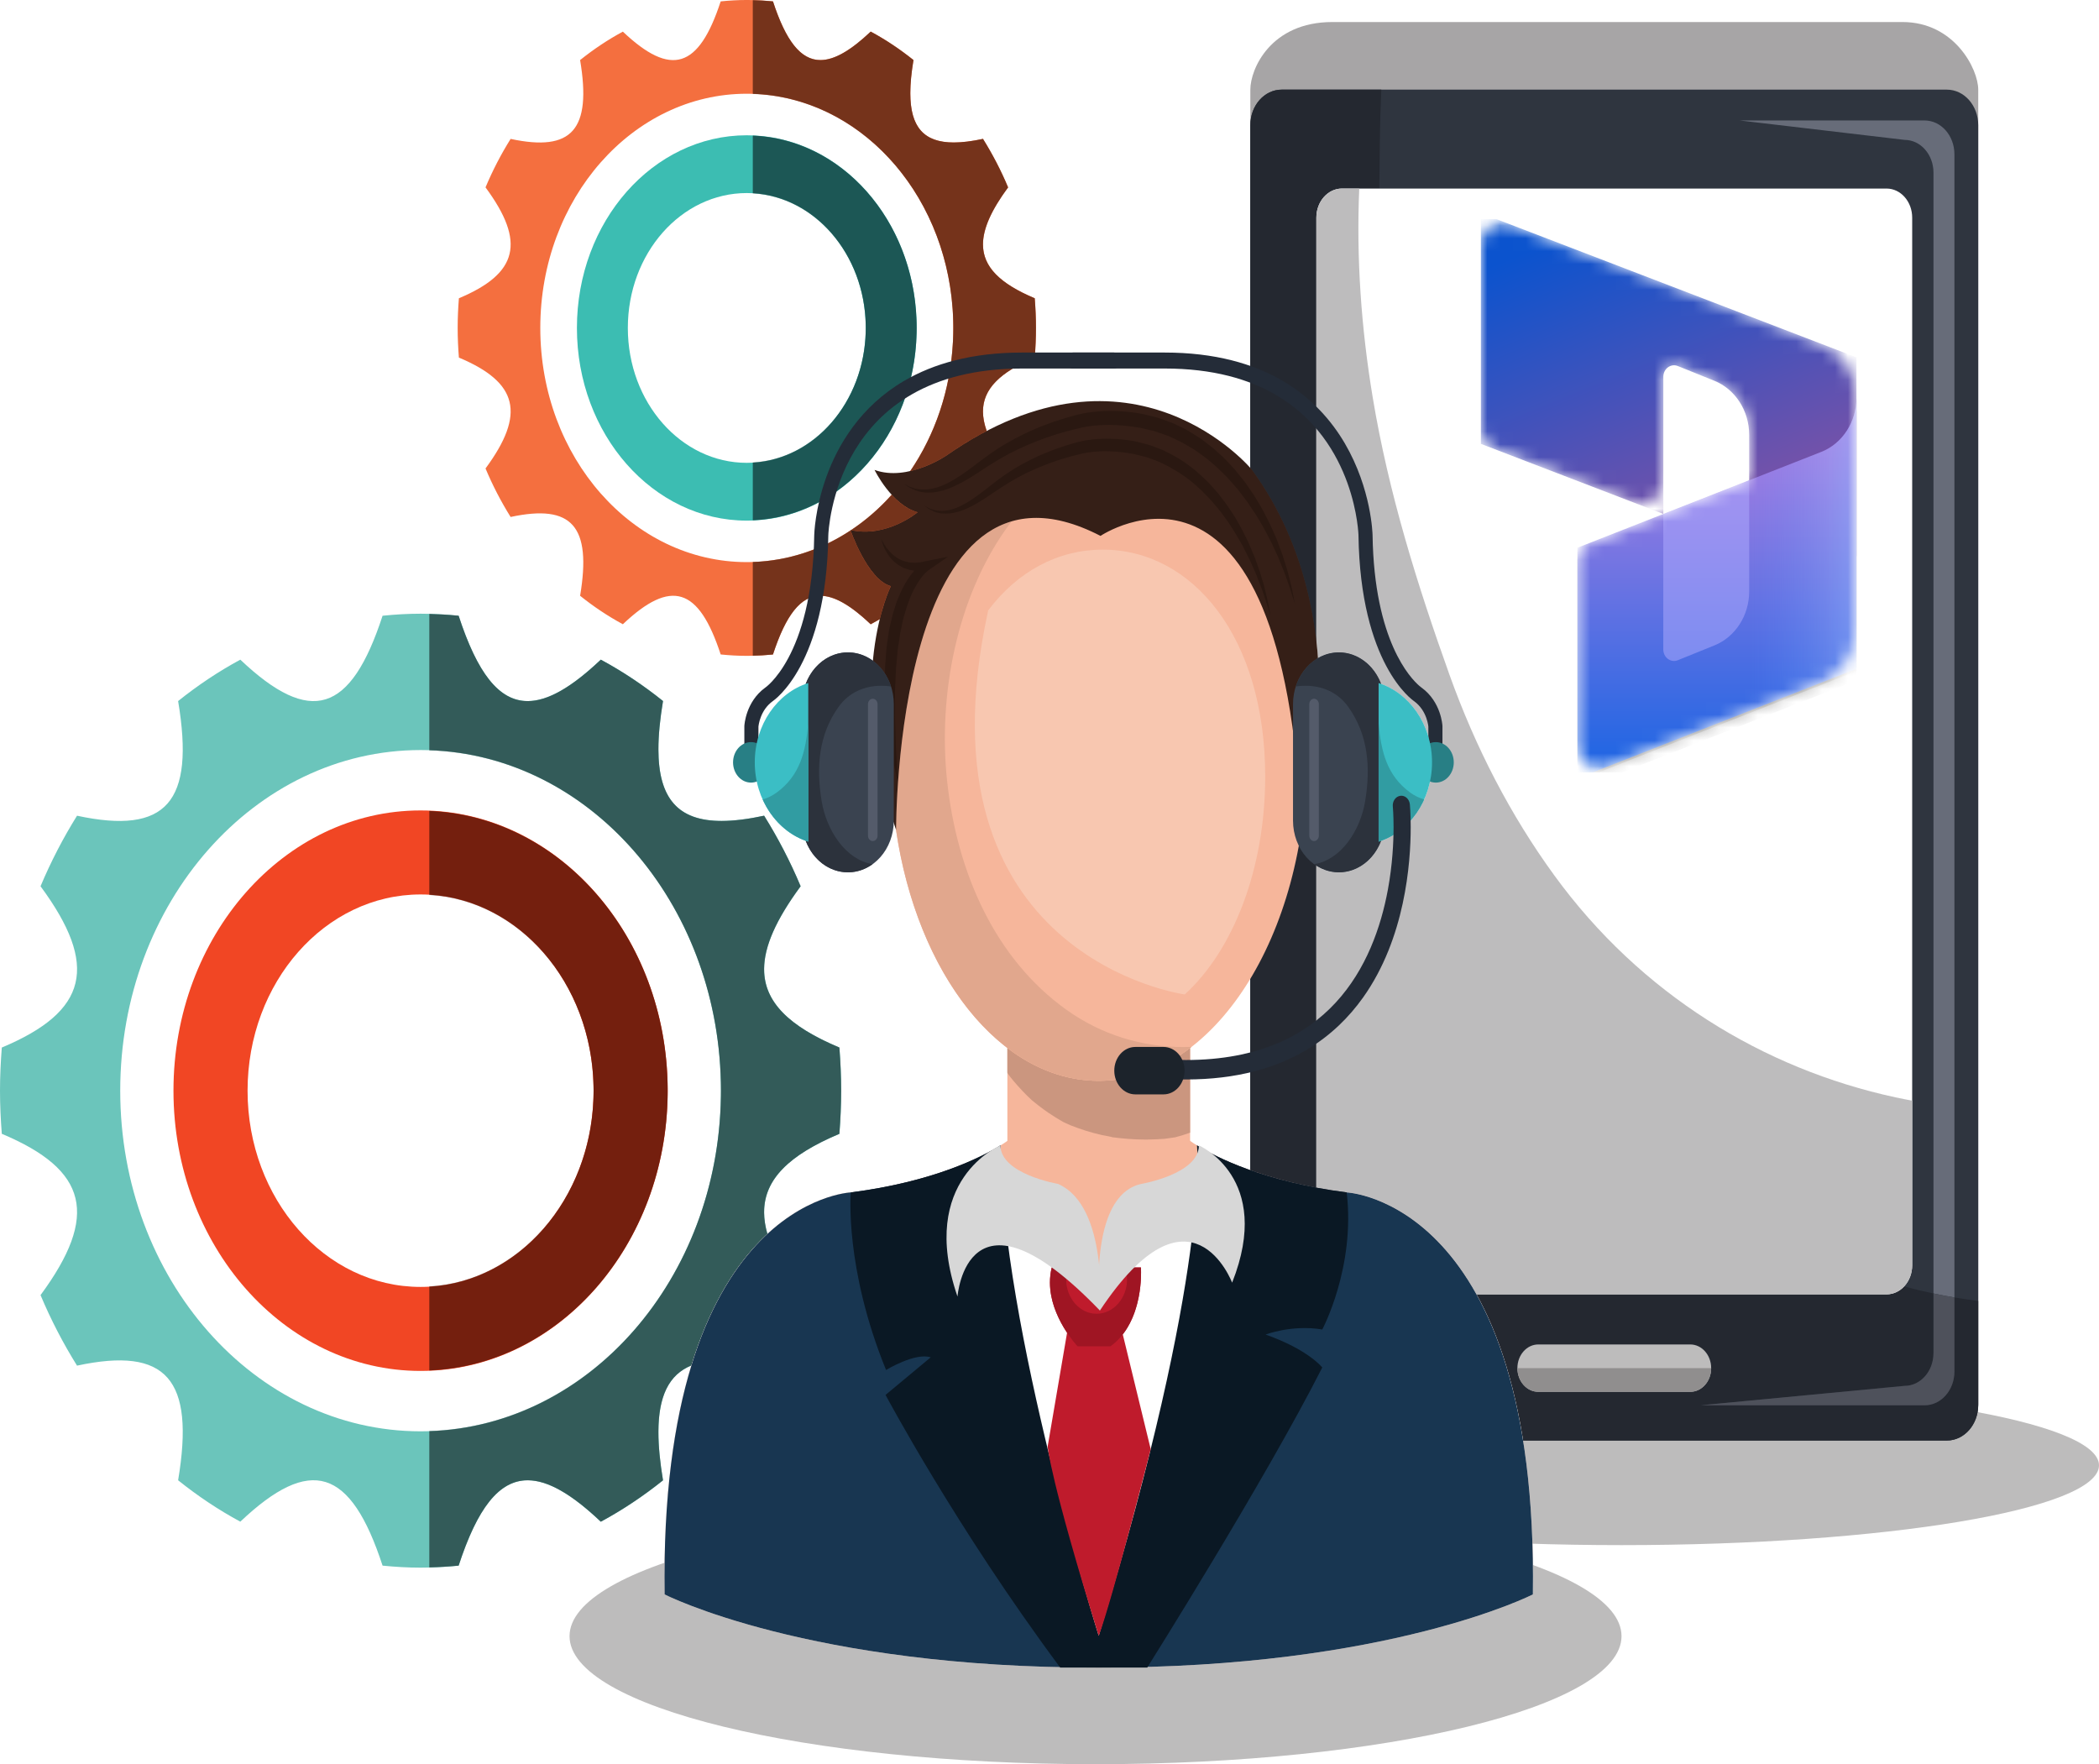
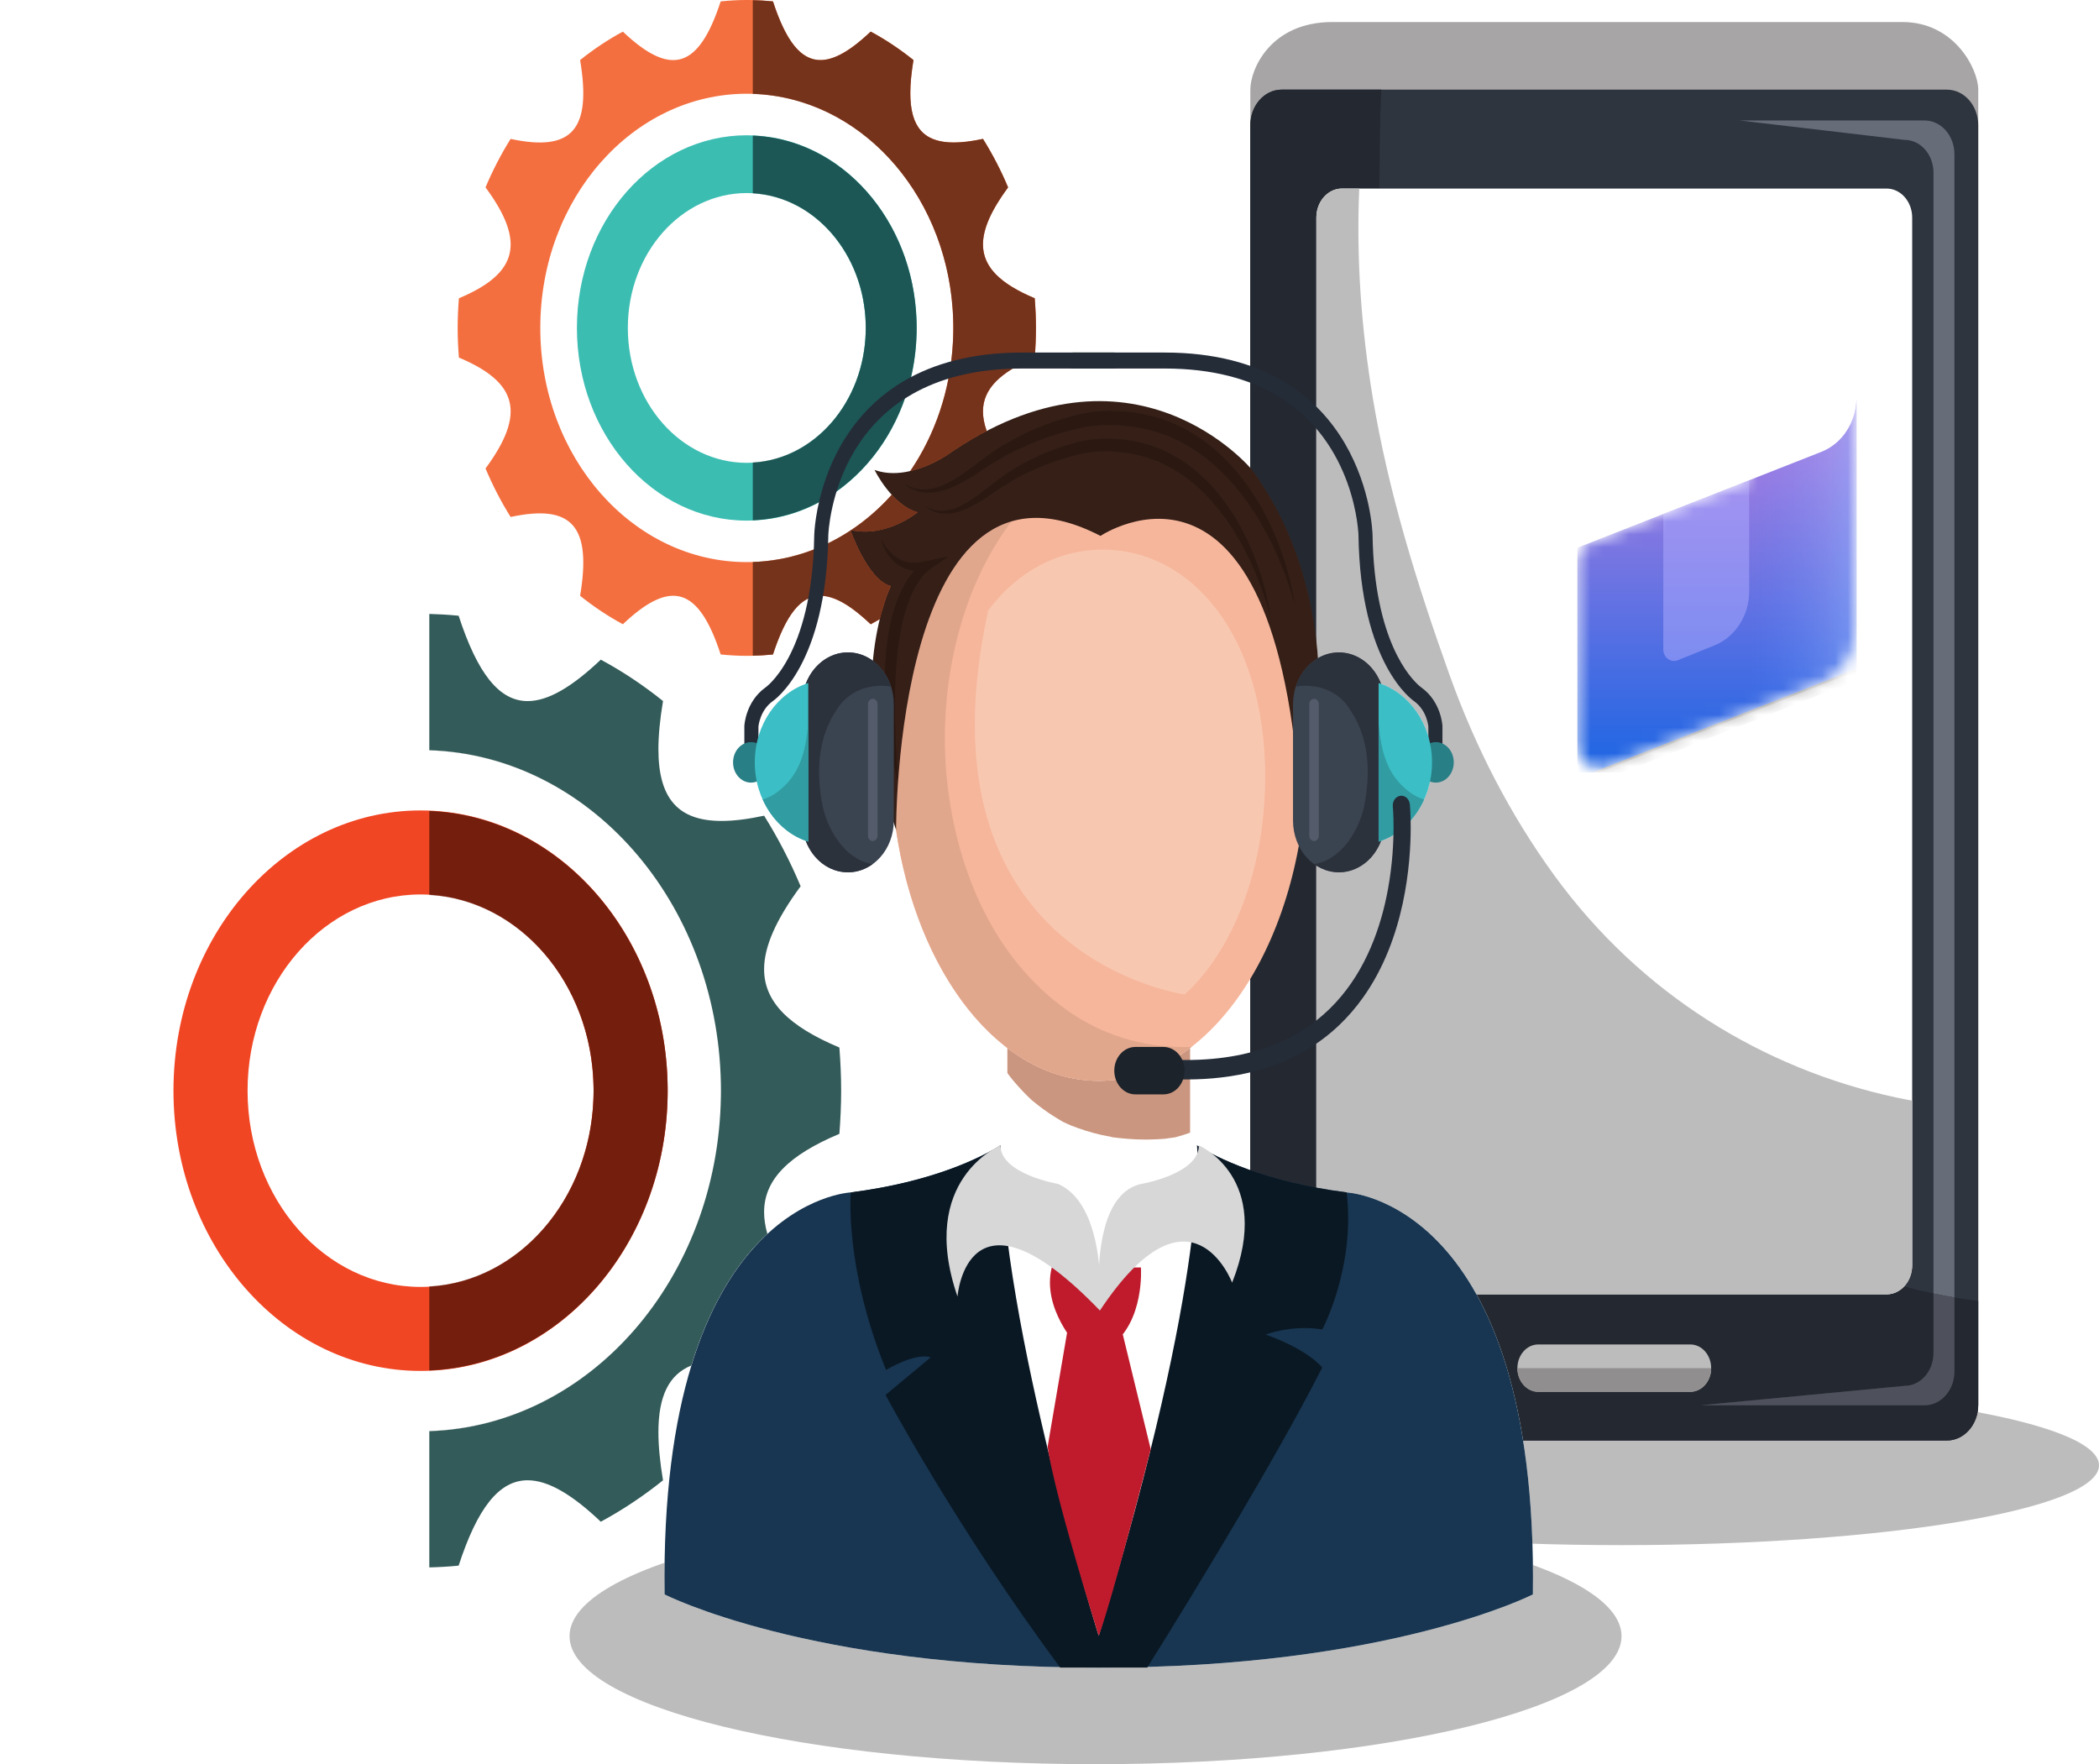
<svg xmlns="http://www.w3.org/2000/svg" width="163" height="137" viewBox="0 0 163 137" fill="none">
  <path d="M163 113.791C163 117.214 146.399 119.988 125.92 119.988C105.441 119.988 88.84 117.214 88.84 113.791C88.84 110.368 105.441 107.593 125.92 107.593C146.399 107.593 163 110.368 163 113.791Z" fill="#BDBCBC" />
  <path d="M125.921 127.057C125.921 132.549 107.633 137 85.075 137C62.515 137 44.228 132.549 44.228 127.057C44.228 121.565 62.515 117.113 85.075 117.113C107.633 117.113 125.921 121.565 125.921 127.057Z" fill="#BDBCBC" />
  <path d="M153.622 108.968C153.622 110.569 152.532 111.865 151.188 111.865H99.529C98.186 111.865 97.096 110.569 97.096 108.968V6.961C97.096 5.361 98.671 1.711 103.466 1.711H147.737C151.772 1.711 153.622 5.361 153.622 6.961V108.968Z" fill="#A7A5A6" />
  <path d="M153.622 109.106C153.622 110.63 152.532 111.865 151.188 111.865H99.529C98.185 111.865 97.096 110.63 97.096 109.106V9.721C97.096 8.197 98.185 6.961 99.529 6.961H151.188C152.532 6.961 153.622 8.197 153.622 9.721V109.106Z" fill="#2F353F" />
  <path d="M151.772 100.756C151.229 100.664 150.687 100.561 150.147 100.447V13.407C150.147 12.002 149.142 10.863 147.902 10.863L135.1 9.355H149.457C150.735 9.355 151.772 10.53 151.772 11.98V100.756Z" fill="#676C79" />
  <path d="M151.188 111.865H118.279C117.493 106.921 116.174 103.246 114.657 100.512H146.503C147.03 100.512 147.51 100.279 147.866 99.899C148.624 100.104 149.385 100.286 150.147 100.446V105.075C150.147 106.482 149.141 107.62 147.902 107.62L132.062 109.129H149.457C150.735 109.129 151.772 107.954 151.772 106.504V100.755C152.387 100.86 153.004 100.95 153.622 101.028V109.106C153.622 110.63 152.532 111.865 151.188 111.865ZM117.836 106.243C117.836 107.259 118.56 108.081 119.456 108.081H131.261C132.157 108.081 132.882 107.259 132.882 106.243C132.882 105.228 132.157 104.406 131.261 104.406H119.456C118.56 104.406 117.836 105.228 117.836 106.243ZM102.224 92.228C100.191 91.85 98.488 91.367 97.096 90.873V76.012C98.84 73.125 100.149 69.598 100.863 65.679C101.182 66.324 101.654 66.86 102.224 67.223V92.228ZM102.224 49.775C101.717 45.451 100.324 40.74 97.233 36.492C97.233 36.492 97.187 36.435 97.096 36.334V9.721C97.096 8.197 98.185 6.961 99.529 6.961H107.268C107.206 8.322 107.169 9.685 107.151 11.047C107.134 12.245 107.121 13.442 107.114 14.641H104.216C103.116 14.641 102.224 15.652 102.224 16.9V49.775Z" fill="#242830" />
  <path d="M149.457 109.129H132.062L147.903 107.621C149.142 107.621 150.147 106.482 150.147 105.076V100.447C150.688 100.561 151.23 100.663 151.772 100.755V106.505C151.772 107.954 150.735 109.129 149.457 109.129Z" fill="#4E515B" />
  <path d="M132.882 106.244C132.882 107.26 132.157 108.082 131.262 108.082H119.456C118.561 108.082 117.836 107.26 117.836 106.244C117.836 105.229 118.561 104.406 119.456 104.406H131.262C132.157 104.406 132.882 105.229 132.882 106.244Z" fill="#BDBCBC" />
  <path d="M131.262 108.082H119.456C118.561 108.082 117.836 107.26 117.836 106.244H132.882C132.882 107.26 132.157 108.082 131.262 108.082Z" fill="#908E8E" />
  <path d="M148.493 98.255C148.493 99.501 147.601 100.514 146.502 100.514H104.214C103.114 100.514 102.223 99.501 102.223 98.255V16.901C102.223 15.653 103.114 14.642 104.214 14.642H146.502C147.601 14.642 148.493 15.653 148.493 16.901V98.255Z" fill="white" />
  <path d="M146.502 100.514H114.656C110.399 92.846 104.58 92.599 104.58 92.599C104.573 92.598 104.565 92.597 104.558 92.596C104.556 92.596 104.555 92.596 104.553 92.595C104.548 92.595 104.542 92.594 104.537 92.593C104.535 92.593 104.533 92.593 104.53 92.592C104.525 92.591 104.52 92.591 104.514 92.59C104.513 92.59 104.511 92.59 104.509 92.59C104.503 92.589 104.497 92.588 104.49 92.587C104.489 92.587 104.489 92.587 104.488 92.587C104.48 92.586 104.474 92.585 104.466 92.584C104.465 92.584 104.465 92.584 104.463 92.584C104.457 92.583 104.45 92.582 104.444 92.581C104.443 92.581 104.441 92.581 104.44 92.58C104.434 92.58 104.428 92.579 104.422 92.578C104.421 92.578 104.42 92.578 104.419 92.578C104.412 92.577 104.405 92.576 104.399 92.575C104.398 92.575 104.398 92.575 104.397 92.575C103.634 92.474 102.91 92.358 102.223 92.23V67.224C102.726 67.545 103.306 67.732 103.923 67.741C103.923 67.741 103.923 67.741 103.923 67.741C103.926 67.741 103.928 67.741 103.93 67.741C103.931 67.741 103.933 67.741 103.934 67.741C103.936 67.741 103.937 67.741 103.939 67.741C103.943 67.741 103.946 67.741 103.948 67.741C103.95 67.741 103.951 67.741 103.952 67.741C103.954 67.741 103.957 67.741 103.959 67.741C103.961 67.741 103.962 67.741 103.963 67.741C103.966 67.741 103.969 67.741 103.973 67.741C105.446 67.741 106.71 66.732 107.251 65.294C109.543 64.474 111.204 62.059 111.204 59.203C111.204 56.346 109.542 53.931 107.251 53.112C106.709 51.673 105.446 50.664 103.973 50.664C103.969 50.664 103.966 50.664 103.963 50.664C103.961 50.664 103.96 50.664 103.959 50.664C103.956 50.664 103.954 50.664 103.952 50.664C103.95 50.664 103.949 50.664 103.948 50.664C103.946 50.664 103.943 50.664 103.941 50.664C103.94 50.664 103.938 50.664 103.937 50.664C103.934 50.664 103.931 50.664 103.927 50.664C103.926 50.664 103.925 50.664 103.924 50.664C103.922 50.664 103.92 50.664 103.917 50.664C103.916 50.664 103.914 50.664 103.912 50.664C103.911 50.664 103.909 50.664 103.907 50.664C103.905 50.664 103.903 50.665 103.902 50.665C103.9 50.665 103.899 50.665 103.897 50.665C103.893 50.665 103.889 50.665 103.885 50.665C103.884 50.666 103.884 50.666 103.883 50.666C103.88 50.666 103.878 50.666 103.876 50.666C103.875 50.666 103.874 50.666 103.873 50.666C103.87 50.666 103.868 50.666 103.865 50.666C103.865 50.666 103.865 50.666 103.864 50.666C103.321 50.684 102.808 50.84 102.352 51.103C102.318 50.664 102.275 50.223 102.223 49.776V16.901C102.223 15.653 103.114 14.642 104.214 14.642H105.554C105.32 20.064 105.709 25.489 106.6 30.863C107.829 38.279 110.068 45.437 112.565 52.411C114.585 58.052 117.285 63.284 120.704 67.982C127.405 77.192 136.931 82.996 147.201 85.217C147.632 85.31 148.062 85.394 148.493 85.473V98.255C148.493 99.501 147.601 100.514 146.502 100.514Z" fill="#BDBCBD" />
-   <path d="M32.661 111.15C19.779 111.15 9.336 99.309 9.336 84.698C9.336 70.088 19.779 58.246 32.661 58.246C45.544 58.246 55.986 70.088 55.986 84.698C55.986 99.309 45.544 111.15 32.661 111.15ZM65.184 88.049C65.27 86.945 65.321 85.827 65.321 84.698C65.321 83.567 65.27 82.451 65.184 81.347C58.489 78.536 57.627 74.993 62.174 68.823C61.37 66.899 60.414 65.068 59.339 63.343C52.4 64.836 50.175 62.311 51.488 54.439C49.969 53.22 48.353 52.139 46.657 51.226C41.217 56.384 38.095 55.408 35.617 47.816C34.642 47.717 33.658 47.658 32.661 47.658C31.665 47.658 30.683 47.717 29.709 47.816C27.23 55.408 24.107 56.384 18.662 51.227C16.965 52.144 15.352 53.222 13.832 54.442C15.149 62.312 12.923 64.836 5.982 63.345C4.907 65.07 3.956 66.9 3.148 68.823C7.696 74.993 6.834 78.539 0.14 81.348C0.055 82.451 0 83.568 0 84.698C0 85.827 0.055 86.941 0.14 88.047C6.834 90.859 7.696 94.4 3.148 100.573C3.956 102.497 4.907 104.325 5.982 106.05C12.923 104.559 15.149 107.082 13.832 114.952C15.352 116.172 16.965 117.252 18.662 118.166C24.107 113.009 27.23 113.988 29.709 121.581C30.683 121.678 31.665 121.737 32.661 121.737C33.658 121.737 34.642 121.678 35.617 121.581C38.095 113.988 41.217 113.011 46.657 118.17C48.353 117.254 49.969 116.174 51.488 114.956C50.175 107.084 52.4 104.559 59.339 106.052C60.414 104.327 61.37 102.497 62.174 100.573C57.627 94.401 58.489 90.862 65.184 88.049Z" fill="#6BC5BB" />
  <path d="M32.66 99.937C25.242 99.937 19.225 93.114 19.225 84.698C19.225 76.283 25.242 69.46 32.66 69.46C40.08 69.46 46.096 76.283 46.096 84.698C46.096 93.114 40.08 99.937 32.66 99.937ZM32.66 62.935C22.063 62.935 13.471 72.677 13.471 84.698C13.471 96.718 22.063 106.461 32.66 106.461C43.259 106.461 51.849 96.718 51.849 84.698C51.849 72.677 43.259 62.935 32.66 62.935Z" fill="#F14624" />
  <path d="M33.338 111.139V111.13C45.77 110.726 55.768 99.299 55.981 85.159C55.768 99.301 45.773 110.737 33.338 111.139ZM55.981 85.158C55.981 85.151 55.981 85.145 55.981 85.138C55.981 85.145 55.981 85.151 55.981 85.158ZM55.982 85.094C55.982 85.088 55.982 85.084 55.982 85.076C55.982 85.083 55.982 85.089 55.982 85.094ZM55.983 85.072C55.983 85.066 55.983 85.061 55.983 85.055C55.983 85.061 55.983 85.067 55.983 85.072ZM55.983 85.051C55.983 85.046 55.983 85.04 55.983 85.034C55.983 85.041 55.983 85.045 55.983 85.051ZM55.983 85.029C55.983 85.024 55.983 85.019 55.983 85.014C55.983 85.019 55.983 85.024 55.983 85.029ZM55.983 84.987C55.983 84.982 55.983 84.977 55.983 84.972C55.983 84.976 55.983 84.982 55.983 84.987ZM55.983 84.966C55.983 84.962 55.984 84.955 55.984 84.95C55.984 84.956 55.983 84.961 55.983 84.966ZM55.984 84.944C55.984 84.939 55.984 84.934 55.984 84.93C55.984 84.934 55.984 84.939 55.984 84.944ZM55.984 84.9C55.984 84.896 55.984 84.892 55.984 84.888C55.984 84.892 55.984 84.895 55.984 84.9ZM55.984 84.88C55.984 84.876 55.984 84.871 55.984 84.867C55.984 84.871 55.984 84.875 55.984 84.88ZM55.984 84.856C55.984 84.852 55.984 84.85 55.984 84.846C55.984 84.849 55.984 84.853 55.984 84.856ZM55.985 84.812C55.985 84.808 55.985 84.807 55.985 84.803C55.985 84.806 55.985 84.809 55.985 84.812ZM55.985 84.791C55.985 84.788 55.985 84.786 55.985 84.782C55.985 84.785 55.985 84.789 55.985 84.791ZM55.985 84.752C55.985 84.748 55.985 84.744 55.985 84.74C55.985 84.744 55.985 84.748 55.985 84.752ZM55.985 84.655C55.985 84.651 55.985 84.647 55.985 84.643C55.985 84.646 55.985 84.651 55.985 84.655ZM55.985 84.612C55.985 84.609 55.985 84.607 55.985 84.604C55.985 84.606 55.985 84.61 55.985 84.612ZM55.984 84.549C55.984 84.546 55.984 84.542 55.984 84.54C55.984 84.542 55.984 84.546 55.984 84.549ZM55.984 84.528C55.984 84.524 55.984 84.52 55.984 84.516C55.984 84.521 55.984 84.523 55.984 84.528ZM55.984 84.465C55.984 84.461 55.984 84.456 55.984 84.453C55.984 84.457 55.984 84.46 55.984 84.465ZM55.983 84.38C55.983 84.376 55.983 84.372 55.983 84.368C55.983 84.371 55.983 84.376 55.983 84.38ZM55.983 84.359C55.983 84.355 55.983 84.35 55.983 84.346C55.983 84.35 55.983 84.355 55.983 84.359ZM55.982 84.317C55.982 84.313 55.982 84.307 55.982 84.303C55.982 84.308 55.982 84.312 55.982 84.317ZM55.982 84.297C55.982 84.292 55.982 84.287 55.982 84.282C55.982 84.287 55.982 84.291 55.982 84.297ZM55.981 84.254C55.981 84.249 55.981 84.245 55.981 84.239C55.981 84.244 55.981 84.25 55.981 84.254ZM55.981 84.213C55.981 84.207 55.981 84.202 55.981 84.197C55.981 84.202 55.981 84.208 55.981 84.213ZM55.981 84.192C55.981 84.186 55.98 84.18 55.98 84.175C55.98 84.181 55.981 84.186 55.981 84.192ZM55.98 84.171C55.98 84.166 55.98 84.159 55.98 84.154C55.98 84.16 55.98 84.165 55.98 84.171ZM55.98 84.15C55.98 84.145 55.98 84.138 55.979 84.133C55.98 84.139 55.98 84.144 55.98 84.15ZM55.979 84.129C55.979 84.124 55.979 84.117 55.979 84.112C55.979 84.117 55.979 84.124 55.979 84.129ZM55.978 84.089C55.978 84.082 55.978 84.076 55.978 84.069C55.978 84.075 55.978 84.082 55.978 84.089ZM55.978 84.067C55.978 84.061 55.978 84.055 55.978 84.048C55.978 84.054 55.978 84.061 55.978 84.067ZM55.978 84.047C55.679 69.994 45.715 58.667 33.338 58.265V58.256C45.717 58.656 55.679 69.993 55.978 84.047ZM35.616 47.816C35.578 47.812 35.54 47.808 35.502 47.804C35.54 47.808 35.578 47.812 35.616 47.816Z" fill="#7B7979" />
  <path d="M33.338 121.718V111.14C45.773 110.738 55.768 99.302 55.981 85.16V85.159C55.981 85.152 55.981 85.146 55.981 85.139V85.139C55.982 85.131 55.982 85.126 55.982 85.119C55.982 85.118 55.982 85.117 55.982 85.116C55.982 85.11 55.982 85.104 55.982 85.097V85.095C55.982 85.089 55.982 85.084 55.982 85.077C55.982 85.076 55.983 85.074 55.983 85.073C55.983 85.068 55.983 85.061 55.983 85.056C55.983 85.055 55.983 85.053 55.983 85.052C55.983 85.046 55.983 85.042 55.983 85.035C55.983 85.033 55.983 85.032 55.983 85.03C55.983 85.025 55.983 85.02 55.983 85.015C55.983 85.012 55.983 85.011 55.983 85.009C55.983 85.004 55.983 84.998 55.983 84.993C55.983 84.991 55.983 84.99 55.983 84.987C55.983 84.983 55.983 84.977 55.983 84.972C55.983 84.971 55.983 84.969 55.983 84.967C55.983 84.962 55.984 84.957 55.984 84.951C55.984 84.949 55.984 84.947 55.984 84.944C55.984 84.94 55.984 84.935 55.984 84.931C55.984 84.928 55.984 84.925 55.984 84.923C55.984 84.918 55.984 84.914 55.984 84.91C55.984 84.906 55.984 84.904 55.984 84.901C55.984 84.896 55.984 84.892 55.984 84.888C55.984 84.886 55.984 84.882 55.984 84.88C55.984 84.876 55.984 84.872 55.984 84.868C55.984 84.864 55.984 84.86 55.984 84.857C55.984 84.853 55.984 84.85 55.984 84.847C55.984 84.843 55.984 84.838 55.985 84.835C55.985 84.832 55.985 84.828 55.985 84.825C55.985 84.821 55.985 84.817 55.985 84.813C55.985 84.81 55.985 84.807 55.985 84.804C55.985 84.801 55.985 84.796 55.985 84.792C55.985 84.79 55.985 84.785 55.985 84.783C55.985 84.779 55.985 84.776 55.985 84.773C55.985 84.769 55.985 84.765 55.985 84.762C55.985 84.759 55.985 84.756 55.985 84.753C55.985 84.749 55.985 84.745 55.985 84.74C55.985 84.737 55.985 84.734 55.985 84.73C55.985 84.727 55.985 84.723 55.985 84.719C55.985 84.712 55.985 84.705 55.985 84.698C55.985 84.691 55.985 84.684 55.985 84.677C55.985 84.674 55.985 84.67 55.985 84.666C55.985 84.663 55.985 84.659 55.985 84.656C55.985 84.652 55.985 84.647 55.985 84.644C55.985 84.641 55.985 84.637 55.985 84.635C55.985 84.631 55.985 84.628 55.985 84.624C55.985 84.621 55.985 84.617 55.985 84.613C55.985 84.611 55.985 84.607 55.985 84.605C55.985 84.601 55.985 84.595 55.985 84.592C55.985 84.59 55.985 84.587 55.985 84.584C55.985 84.579 55.985 84.576 55.985 84.571C55.985 84.568 55.985 84.566 55.985 84.563C55.984 84.558 55.984 84.554 55.984 84.549C55.984 84.547 55.984 84.543 55.984 84.54C55.984 84.536 55.984 84.533 55.984 84.528C55.984 84.524 55.984 84.522 55.984 84.517C55.984 84.514 55.984 84.511 55.984 84.508C55.984 84.504 55.984 84.5 55.984 84.497C55.984 84.493 55.984 84.49 55.984 84.486C55.984 84.483 55.984 84.479 55.984 84.475C55.984 84.472 55.984 84.469 55.984 84.466C55.984 84.461 55.984 84.458 55.984 84.454C55.984 84.45 55.984 84.448 55.984 84.444C55.984 84.44 55.983 84.436 55.983 84.431C55.983 84.428 55.983 84.426 55.983 84.423C55.983 84.419 55.983 84.415 55.983 84.411C55.983 84.408 55.983 84.405 55.983 84.402C55.983 84.398 55.983 84.394 55.983 84.389C55.983 84.387 55.983 84.383 55.983 84.381C55.983 84.377 55.983 84.372 55.983 84.369C55.983 84.366 55.983 84.363 55.983 84.36C55.983 84.356 55.983 84.351 55.983 84.347C55.983 84.344 55.983 84.342 55.983 84.339C55.983 84.335 55.983 84.33 55.983 84.326C55.983 84.323 55.982 84.32 55.982 84.318C55.982 84.313 55.982 84.309 55.982 84.303C55.982 84.301 55.982 84.3 55.982 84.297C55.982 84.292 55.982 84.288 55.982 84.283C55.982 84.28 55.982 84.279 55.982 84.276C55.982 84.271 55.982 84.266 55.982 84.261C55.981 84.259 55.981 84.257 55.981 84.255C55.981 84.251 55.981 84.245 55.981 84.24C55.981 84.239 55.981 84.236 55.981 84.234C55.981 84.229 55.981 84.224 55.981 84.219C55.981 84.217 55.981 84.215 55.981 84.213C55.981 84.209 55.981 84.202 55.981 84.198C55.981 84.196 55.981 84.194 55.981 84.192C55.981 84.186 55.98 84.182 55.98 84.176C55.98 84.174 55.98 84.174 55.98 84.172C55.98 84.166 55.98 84.161 55.98 84.155C55.98 84.153 55.98 84.153 55.98 84.151C55.98 84.145 55.98 84.139 55.979 84.134C55.979 84.132 55.979 84.132 55.979 84.13C55.979 84.125 55.979 84.118 55.979 84.113C55.979 84.111 55.979 84.111 55.979 84.109C55.979 84.103 55.979 84.097 55.978 84.09V84.09C55.978 84.083 55.978 84.076 55.978 84.07V84.068C55.978 84.062 55.978 84.055 55.978 84.049V84.048C55.679 69.994 45.717 58.657 33.338 58.257V47.676C34.065 47.694 34.788 47.735 35.502 47.805C35.54 47.809 35.578 47.812 35.616 47.817C37.069 52.267 38.743 54.444 40.976 54.444C42.552 54.444 44.405 53.36 46.656 51.226C48.352 52.139 49.968 53.22 51.487 54.439C51.251 55.857 51.129 57.102 51.129 58.18C51.129 62.01 52.661 63.752 56.036 63.751C56.988 63.751 58.087 63.613 59.338 63.343C60.413 65.068 61.369 66.899 62.173 68.823C60.29 71.378 59.335 73.482 59.337 75.271C59.34 77.802 61.261 79.7 65.183 81.347C65.269 82.451 65.32 83.567 65.32 84.698C65.32 85.827 65.269 86.945 65.183 88.049C61.261 89.698 59.34 91.595 59.337 94.125C59.337 94.661 59.422 95.226 59.593 95.823C57.465 97.788 55.249 100.951 53.691 106.036C51.943 106.743 51.129 108.424 51.129 111.216C51.129 112.294 51.251 113.539 51.487 114.956C49.968 116.174 48.352 117.254 46.656 118.17C44.405 116.036 42.552 114.952 40.976 114.952C38.744 114.952 37.069 117.129 35.616 121.581C34.865 121.656 34.103 121.699 33.338 121.718Z" fill="#335B59" />
  <path d="M33.338 99.918V99.897C40.275 99.506 45.829 93.164 46.086 85.271C45.829 93.165 40.276 99.527 33.338 99.918ZM46.087 85.245C46.087 85.239 46.087 85.232 46.088 85.225C46.087 85.232 46.087 85.238 46.087 85.245ZM46.088 85.221C46.088 85.214 46.088 85.208 46.088 85.202C46.088 85.208 46.088 85.214 46.088 85.221ZM46.089 85.196C46.089 85.191 46.089 85.185 46.089 85.179C46.089 85.184 46.089 85.191 46.089 85.196ZM46.089 85.172C46.089 85.166 46.089 85.16 46.089 85.156C46.089 85.161 46.089 85.166 46.089 85.172ZM46.09 85.148C46.09 85.143 46.09 85.137 46.09 85.132C46.09 85.137 46.09 85.142 46.09 85.148ZM46.09 85.124C46.09 85.118 46.09 85.113 46.09 85.108C46.09 85.113 46.09 85.118 46.09 85.124ZM46.091 85.075C46.091 85.07 46.092 85.066 46.092 85.06C46.092 85.065 46.091 85.07 46.091 85.075ZM46.092 85.05C46.092 85.046 46.092 85.041 46.092 85.037C46.092 85.041 46.092 85.046 46.092 85.05ZM46.093 85.026C46.093 85.022 46.093 85.017 46.093 85.013C46.093 85.017 46.093 85.021 46.093 85.026ZM46.093 85.002C46.093 84.998 46.093 84.993 46.093 84.988C46.093 84.993 46.093 84.998 46.093 85.002ZM51.847 84.974V84.973C51.847 84.973 51.847 84.974 51.847 84.974ZM51.847 84.957C51.847 84.956 51.847 84.956 51.847 84.956V84.957ZM46.094 84.953C46.094 84.949 46.094 84.945 46.094 84.941C46.094 84.945 46.094 84.948 46.094 84.953ZM46.094 84.929C46.094 84.925 46.094 84.92 46.094 84.916C46.094 84.92 46.094 84.924 46.094 84.929ZM51.847 84.906C51.847 84.905 51.847 84.903 51.847 84.901C51.847 84.903 51.847 84.904 51.847 84.906ZM46.094 84.905C46.094 84.901 46.094 84.896 46.094 84.892C46.094 84.897 46.094 84.901 46.094 84.905ZM46.094 84.88C46.094 84.876 46.094 84.872 46.094 84.868C46.094 84.872 46.094 84.876 46.094 84.88ZM46.094 84.856C46.094 84.852 46.094 84.848 46.095 84.844C46.094 84.848 46.094 84.852 46.094 84.856ZM51.848 84.855C51.848 84.852 51.848 84.85 51.848 84.848C51.848 84.851 51.848 84.852 51.848 84.855ZM46.095 84.831C46.095 84.827 46.095 84.823 46.095 84.82C46.095 84.823 46.095 84.828 46.095 84.831ZM51.848 84.82C51.848 84.817 51.848 84.814 51.848 84.812C51.848 84.814 51.848 84.818 51.848 84.82ZM46.095 84.807C46.095 84.803 46.095 84.799 46.095 84.796C46.095 84.799 46.095 84.803 46.095 84.807ZM51.848 84.803C51.848 84.8 51.848 84.795 51.848 84.792C51.848 84.796 51.848 84.799 51.848 84.803ZM51.848 84.768C51.848 84.764 51.848 84.762 51.848 84.758C51.848 84.761 51.848 84.765 51.848 84.768ZM46.095 84.756C46.095 84.753 46.095 84.75 46.095 84.747C46.095 84.75 46.095 84.754 46.095 84.756ZM51.848 84.751C51.848 84.747 51.848 84.745 51.848 84.741C51.848 84.744 51.848 84.748 51.848 84.751ZM51.848 84.677C51.848 84.673 51.848 84.668 51.848 84.664C51.848 84.668 51.848 84.673 51.848 84.677ZM46.095 84.674C46.095 84.672 46.095 84.67 46.095 84.668C46.095 84.67 46.095 84.672 46.095 84.674ZM51.848 84.656C51.848 84.652 51.848 84.65 51.848 84.646C51.848 84.649 51.848 84.653 51.848 84.656ZM51.848 84.638C51.848 84.635 51.848 84.632 51.848 84.629C51.848 84.632 51.848 84.636 51.848 84.638ZM46.095 84.626C46.095 84.622 46.095 84.618 46.095 84.615C46.095 84.618 46.095 84.622 46.095 84.626ZM51.848 84.621C51.848 84.618 51.848 84.615 51.848 84.611C51.848 84.615 51.848 84.618 51.848 84.621ZM51.848 84.585C51.848 84.583 51.848 84.579 51.848 84.577C51.848 84.58 51.848 84.582 51.848 84.585ZM46.095 84.577C46.095 84.573 46.095 84.569 46.095 84.565C46.095 84.569 46.095 84.573 46.095 84.577ZM51.848 84.567C51.848 84.565 51.848 84.562 51.848 84.559C51.848 84.562 51.848 84.564 51.848 84.567ZM46.095 84.554C46.094 84.549 46.094 84.544 46.094 84.54C46.094 84.545 46.094 84.549 46.095 84.554ZM51.848 84.549C51.848 84.546 51.848 84.545 51.848 84.543C51.848 84.544 51.848 84.546 51.848 84.549ZM46.094 84.529C46.094 84.524 46.094 84.52 46.094 84.516C46.094 84.52 46.094 84.525 46.094 84.529ZM51.848 84.513C51.848 84.511 51.848 84.51 51.848 84.508C51.848 84.51 51.848 84.511 51.848 84.513ZM46.094 84.505C46.094 84.501 46.094 84.495 46.094 84.491C46.094 84.496 46.094 84.501 46.094 84.505ZM51.847 84.495C51.847 84.494 51.847 84.492 51.847 84.491C51.847 84.492 51.847 84.494 51.847 84.495ZM46.094 84.481C46.094 84.476 46.094 84.471 46.094 84.466C46.094 84.472 46.094 84.476 46.094 84.481ZM46.093 84.433C46.093 84.428 46.093 84.423 46.093 84.417C46.093 84.423 46.093 84.428 46.093 84.433ZM46.093 84.41C46.093 84.404 46.093 84.398 46.093 84.393C46.093 84.398 46.093 84.404 46.093 84.41ZM46.092 84.339C46.092 84.333 46.091 84.325 46.091 84.319C46.091 84.326 46.092 84.332 46.092 84.339ZM46.091 84.315C46.091 84.308 46.091 84.302 46.091 84.295C46.091 84.302 46.091 84.308 46.091 84.315ZM46.09 84.292C46.09 84.285 46.09 84.278 46.09 84.27C46.09 84.278 46.09 84.284 46.09 84.292ZM46.09 84.269C45.896 76.311 40.317 69.896 33.338 69.499V69.479C40.318 69.873 45.896 76.308 46.09 84.269Z" fill="#7B7979" />
  <path d="M33.338 106.422V99.917C40.276 99.526 45.829 93.165 46.086 85.27C46.086 85.269 46.086 85.269 46.086 85.268C46.086 85.261 46.086 85.254 46.087 85.248C46.087 85.246 46.087 85.246 46.087 85.244C46.087 85.237 46.087 85.231 46.088 85.225C46.088 85.223 46.088 85.221 46.088 85.22C46.088 85.213 46.088 85.207 46.088 85.201C46.088 85.2 46.089 85.198 46.089 85.196C46.089 85.19 46.089 85.184 46.089 85.178C46.089 85.176 46.089 85.174 46.089 85.171C46.089 85.166 46.089 85.16 46.089 85.155C46.09 85.152 46.09 85.15 46.09 85.147C46.09 85.141 46.09 85.136 46.09 85.131C46.09 85.129 46.09 85.125 46.09 85.123C46.09 85.118 46.09 85.112 46.09 85.107C46.09 85.104 46.091 85.102 46.091 85.099C46.091 85.094 46.091 85.089 46.091 85.084C46.091 85.081 46.091 85.077 46.091 85.074C46.091 85.069 46.092 85.064 46.092 85.06C46.092 85.056 46.092 85.053 46.092 85.05C46.092 85.045 46.092 85.04 46.092 85.036C46.092 85.033 46.092 85.029 46.093 85.025C46.093 85.021 46.093 85.017 46.093 85.012C46.093 85.008 46.093 85.005 46.093 85.001C46.093 84.997 46.093 84.992 46.093 84.988C46.093 84.984 46.093 84.981 46.093 84.977C46.093 84.973 46.093 84.968 46.093 84.964C46.093 84.96 46.093 84.956 46.094 84.952C46.094 84.948 46.094 84.945 46.094 84.94C46.094 84.936 46.094 84.932 46.094 84.928C46.094 84.924 46.094 84.92 46.094 84.916C46.094 84.912 46.094 84.908 46.094 84.904C46.094 84.9 46.094 84.896 46.094 84.892C46.094 84.888 46.094 84.883 46.094 84.879C46.094 84.875 46.094 84.871 46.094 84.867C46.094 84.863 46.094 84.86 46.094 84.855C46.094 84.851 46.094 84.847 46.095 84.843C46.095 84.839 46.095 84.834 46.095 84.831C46.095 84.827 46.095 84.823 46.095 84.819C46.095 84.815 46.095 84.81 46.095 84.806C46.095 84.803 46.095 84.799 46.095 84.795C46.095 84.79 46.095 84.786 46.095 84.781C46.095 84.777 46.095 84.774 46.095 84.77C46.095 84.766 46.095 84.76 46.095 84.755C46.095 84.753 46.095 84.749 46.095 84.746C46.095 84.74 46.095 84.735 46.095 84.728C46.095 84.726 46.095 84.724 46.095 84.722C46.095 84.714 46.095 84.706 46.095 84.698C46.095 84.69 46.095 84.681 46.095 84.674C46.095 84.671 46.095 84.669 46.095 84.667C46.095 84.661 46.095 84.655 46.095 84.649C46.095 84.646 46.095 84.643 46.095 84.64C46.095 84.635 46.095 84.63 46.095 84.625C46.095 84.621 46.095 84.618 46.095 84.614C46.095 84.609 46.095 84.605 46.095 84.601C46.095 84.597 46.095 84.593 46.095 84.589C46.095 84.585 46.095 84.581 46.095 84.577C46.095 84.573 46.095 84.568 46.095 84.564C46.095 84.561 46.095 84.556 46.095 84.553C46.094 84.548 46.094 84.544 46.094 84.54C46.094 84.536 46.094 84.532 46.094 84.528C46.094 84.524 46.094 84.519 46.094 84.515C46.094 84.512 46.094 84.508 46.094 84.505C46.094 84.5 46.094 84.495 46.094 84.49C46.094 84.487 46.094 84.484 46.094 84.48C46.094 84.475 46.094 84.471 46.094 84.466C46.094 84.463 46.094 84.46 46.094 84.457C46.094 84.451 46.094 84.446 46.093 84.441C46.093 84.439 46.093 84.436 46.093 84.433C46.093 84.427 46.093 84.422 46.093 84.416C46.093 84.414 46.093 84.412 46.093 84.409C46.093 84.403 46.093 84.398 46.093 84.392C46.093 84.389 46.093 84.388 46.093 84.385C46.093 84.379 46.093 84.374 46.092 84.368C46.092 84.366 46.092 84.363 46.092 84.361C46.092 84.356 46.092 84.35 46.092 84.344C46.092 84.341 46.092 84.34 46.092 84.338C46.092 84.331 46.091 84.326 46.091 84.319C46.091 84.317 46.091 84.316 46.091 84.315C46.091 84.307 46.091 84.301 46.091 84.294C46.091 84.293 46.091 84.293 46.09 84.292C46.09 84.284 46.09 84.277 46.09 84.27V84.269C45.896 76.307 40.318 69.872 33.338 69.479V62.974C43.539 63.379 51.72 72.789 51.847 84.422V84.423C51.847 84.434 51.847 84.445 51.847 84.457C51.847 84.457 51.847 84.457 51.847 84.458C51.847 84.463 51.847 84.468 51.847 84.474C51.847 84.474 51.847 84.475 51.847 84.476C51.847 84.481 51.847 84.485 51.847 84.49C51.847 84.491 51.847 84.494 51.847 84.494C51.848 84.499 51.848 84.502 51.848 84.507C51.848 84.51 51.848 84.51 51.848 84.512C51.848 84.516 51.848 84.521 51.848 84.524C51.848 84.527 51.848 84.528 51.848 84.53C51.848 84.534 51.848 84.538 51.848 84.542C51.848 84.544 51.848 84.546 51.848 84.548C51.848 84.552 51.848 84.555 51.848 84.559C51.848 84.561 51.848 84.564 51.848 84.567C51.848 84.569 51.848 84.573 51.848 84.576C51.848 84.578 51.848 84.582 51.848 84.584C51.848 84.588 51.848 84.59 51.848 84.593C51.848 84.597 51.848 84.601 51.848 84.604C51.848 84.606 51.848 84.608 51.848 84.611C51.848 84.614 51.848 84.617 51.848 84.621C51.848 84.624 51.848 84.625 51.848 84.628C51.848 84.632 51.848 84.634 51.848 84.638C51.848 84.641 51.848 84.643 51.848 84.646C51.848 84.649 51.848 84.652 51.848 84.655C51.848 84.658 51.848 84.66 51.848 84.663C51.848 84.668 51.848 84.672 51.848 84.677C51.848 84.678 51.848 84.679 51.848 84.68C51.848 84.686 51.848 84.692 51.848 84.698C51.848 84.704 51.848 84.709 51.848 84.715C51.848 84.717 51.848 84.717 51.848 84.719C51.848 84.723 51.848 84.728 51.848 84.732C51.848 84.736 51.848 84.737 51.848 84.741C51.848 84.744 51.848 84.746 51.848 84.75C51.848 84.753 51.848 84.754 51.848 84.758C51.848 84.761 51.848 84.764 51.848 84.767C51.848 84.77 51.848 84.771 51.848 84.775C51.848 84.778 51.848 84.781 51.848 84.785C51.848 84.787 51.848 84.789 51.848 84.792C51.848 84.794 51.848 84.799 51.848 84.802C51.848 84.805 51.848 84.808 51.848 84.811C51.848 84.814 51.848 84.816 51.848 84.82C51.848 84.822 51.848 84.826 51.848 84.829C51.848 84.832 51.848 84.834 51.848 84.837C51.848 84.84 51.848 84.844 51.848 84.847C51.848 84.85 51.848 84.852 51.848 84.854C51.848 84.858 51.848 84.861 51.848 84.865C51.848 84.867 51.848 84.869 51.848 84.871C51.848 84.875 51.848 84.879 51.848 84.883C51.848 84.885 51.848 84.886 51.848 84.888C51.848 84.892 51.848 84.897 51.847 84.9C51.847 84.902 51.847 84.904 51.847 84.906C51.847 84.91 51.847 84.915 51.847 84.919C51.847 84.92 51.847 84.921 51.847 84.922C51.847 84.927 51.847 84.932 51.847 84.937C51.847 84.937 51.847 84.939 51.847 84.939C51.847 84.945 51.847 84.949 51.847 84.955C51.847 84.956 51.847 84.956 51.847 84.956C51.847 84.962 51.847 84.967 51.847 84.972V84.973C51.847 84.979 51.847 84.984 51.847 84.99V84.99C51.712 96.616 43.534 106.016 33.338 106.422Z" fill="#741F0E" />
  <path d="M57.994 43.651C49.139 43.651 41.957 35.509 41.957 25.465C41.957 15.421 49.139 7.279 57.994 7.279C66.852 7.279 74.03 15.421 74.03 25.465C74.03 35.509 66.852 43.651 57.994 43.651ZM80.354 27.77C80.414 27.009 80.449 26.243 80.449 25.465C80.449 24.689 80.414 23.922 80.354 23.162C75.753 21.228 75.157 18.794 78.285 14.551C77.731 13.228 77.074 11.971 76.336 10.784C71.566 11.81 70.036 10.074 70.938 4.663C69.892 3.825 68.783 3.082 67.616 2.453C63.878 5.999 61.73 5.328 60.027 0.109C59.357 0.04 58.679 -0.001 57.994 -0.001C57.309 -0.001 56.635 0.04 55.965 0.108C54.261 5.328 52.113 6.001 48.369 2.457C47.204 3.082 46.095 3.827 45.049 4.664C45.953 10.077 44.424 11.81 39.652 10.787C38.912 11.971 38.259 13.228 37.704 14.551C40.832 18.794 40.238 21.23 35.636 23.162C35.576 23.922 35.541 24.689 35.541 25.465C35.541 26.243 35.576 27.009 35.636 27.768C40.238 29.702 40.832 32.136 37.704 36.379C38.259 37.702 38.912 38.961 39.652 40.146C44.424 39.12 45.953 40.856 45.049 46.266C46.095 47.105 47.204 47.846 48.369 48.476C52.113 44.931 54.261 45.603 55.965 50.822C56.635 50.89 57.309 50.931 57.994 50.931C58.679 50.931 59.357 50.89 60.027 50.822C61.73 45.603 63.878 44.931 67.616 48.477C68.783 47.85 69.892 47.107 70.938 46.269C70.036 40.857 71.566 39.12 76.336 40.146C77.074 38.961 77.731 37.702 78.285 36.379C75.157 32.138 75.753 29.702 80.354 27.77Z" fill="#F46F3F" />
  <path d="M57.993 35.942C52.892 35.942 48.755 31.252 48.755 25.466C48.755 19.68 52.892 14.992 57.993 14.992C63.096 14.992 67.232 19.68 67.232 25.466C67.232 31.252 63.096 35.942 57.993 35.942ZM57.993 10.505C50.708 10.505 44.801 17.203 44.801 25.466C44.801 33.73 50.708 40.429 57.993 40.429C65.28 40.429 71.185 33.73 71.185 25.466C71.185 17.203 65.28 10.505 57.993 10.505Z" fill="#3CBDB2" />
  <path d="M58.459 43.645V43.64C61.221 43.55 63.809 42.669 66.05 41.19C66.051 41.191 66.051 41.193 66.052 41.193C63.809 42.674 61.222 43.556 58.459 43.645ZM66.089 41.168C66.088 41.168 66.087 41.168 66.085 41.167C67.237 40.402 68.298 39.479 69.244 38.424C69.244 38.424 69.245 38.425 69.245 38.425C68.3 39.48 67.241 40.403 66.089 41.168ZM70.686 36.581C72.599 33.778 73.805 30.322 74.001 26.558C73.805 30.321 72.6 33.776 70.688 36.581C70.687 36.581 70.686 36.581 70.686 36.581ZM74.001 26.558C74.002 26.548 74.002 26.539 74.003 26.529C74.002 26.538 74.002 26.548 74.001 26.558ZM74.003 26.529C74.003 26.52 74.004 26.511 74.004 26.502C74.004 26.51 74.003 26.52 74.003 26.529ZM74.004 26.5C74.005 26.491 74.005 26.482 74.006 26.474C74.005 26.482 74.005 26.491 74.004 26.5ZM74.008 26.413C74.009 26.406 74.009 26.397 74.009 26.39C74.009 26.397 74.009 26.405 74.008 26.413ZM74.011 26.355C74.011 26.348 74.012 26.34 74.012 26.333C74.012 26.34 74.011 26.347 74.011 26.355ZM74.012 26.326C74.013 26.318 74.013 26.311 74.013 26.304C74.013 26.311 74.013 26.318 74.012 26.326ZM74.013 26.297C74.014 26.29 74.014 26.283 74.014 26.276C74.014 26.283 74.014 26.29 74.013 26.297ZM74.014 26.268C74.014 26.261 74.015 26.254 74.015 26.247C74.015 26.255 74.014 26.261 74.014 26.268ZM74.015 26.239C74.016 26.232 74.016 26.226 74.016 26.219C74.016 26.225 74.016 26.233 74.015 26.239ZM74.016 26.21C74.017 26.204 74.017 26.196 74.017 26.19C74.017 26.197 74.017 26.204 74.016 26.21ZM74.019 26.152C74.019 26.145 74.019 26.139 74.019 26.133C74.019 26.139 74.019 26.146 74.019 26.152ZM74.019 26.123C74.02 26.117 74.02 26.11 74.02 26.104C74.02 26.11 74.02 26.117 74.019 26.123ZM74.023 25.978C74.023 25.972 74.024 25.966 74.024 25.96C74.024 25.966 74.023 25.971 74.023 25.978ZM74.024 25.948C74.024 25.943 74.024 25.936 74.025 25.931C74.024 25.937 74.024 25.942 74.024 25.948ZM74.026 25.861C74.026 25.856 74.026 25.85 74.026 25.845C74.026 25.85 74.026 25.855 74.026 25.861ZM74.027 25.831C74.027 25.826 74.027 25.821 74.027 25.816C74.027 25.821 74.027 25.826 74.027 25.831ZM74.027 25.773C74.027 25.768 74.027 25.763 74.027 25.758C74.027 25.763 74.027 25.767 74.027 25.773ZM74.028 25.744C74.028 25.739 74.028 25.734 74.028 25.729C74.028 25.733 74.028 25.739 74.028 25.744ZM74.029 25.684C74.029 25.68 74.029 25.676 74.029 25.671C74.029 25.675 74.029 25.68 74.029 25.684ZM74.029 25.655C74.029 25.651 74.029 25.646 74.029 25.642C74.029 25.646 74.029 25.65 74.029 25.655ZM74.029 25.627C74.029 25.622 74.029 25.617 74.029 25.612C74.029 25.617 74.029 25.622 74.029 25.627ZM74.029 25.598C74.029 25.593 74.029 25.587 74.029 25.583C74.029 25.588 74.029 25.593 74.029 25.598ZM74.029 25.538C74.029 25.534 74.029 25.53 74.029 25.525C74.029 25.529 74.029 25.534 74.029 25.538ZM74.029 25.506C74.029 25.503 74.029 25.499 74.029 25.496C74.029 25.5 74.029 25.503 74.029 25.506ZM74.029 25.438C74.029 25.434 74.029 25.431 74.029 25.427C74.029 25.43 74.029 25.435 74.029 25.438ZM74.029 25.38C74.029 25.375 74.029 25.37 74.029 25.365C74.029 25.369 74.029 25.375 74.029 25.38ZM74.029 25.35C74.029 25.346 74.029 25.341 74.029 25.337C74.029 25.342 74.029 25.346 74.029 25.35ZM74.029 25.321C74.029 25.317 74.029 25.312 74.029 25.308C74.029 25.312 74.029 25.317 74.029 25.321ZM74.028 25.234C74.028 25.229 74.028 25.225 74.028 25.22C74.028 25.224 74.028 25.229 74.028 25.234ZM74.028 25.205C74.028 25.2 74.028 25.196 74.028 25.191C74.028 25.195 74.028 25.201 74.028 25.205ZM74.027 25.176C74.027 25.171 74.027 25.167 74.027 25.162C74.027 25.166 74.027 25.171 74.027 25.176ZM74.027 25.117C74.027 25.113 74.027 25.108 74.027 25.104C74.027 25.109 74.027 25.113 74.027 25.117ZM74.026 25.088C74.026 25.084 74.026 25.079 74.026 25.075C74.026 25.08 74.026 25.083 74.026 25.088ZM74.026 25.06C74.025 25.055 74.025 25.05 74.025 25.046C74.025 25.051 74.025 25.055 74.026 25.06ZM74.025 25.03C74.025 25.026 74.025 25.021 74.025 25.017C74.025 25.021 74.025 25.026 74.025 25.03ZM74.025 25.001C74.024 24.997 74.024 24.992 74.024 24.988C74.024 24.992 74.024 24.997 74.025 25.001ZM74.024 24.972C74.024 24.968 74.024 24.963 74.023 24.959C74.023 24.963 74.024 24.968 74.024 24.972ZM74.022 24.915C74.022 24.91 74.022 24.905 74.022 24.901C74.022 24.905 74.022 24.909 74.022 24.915ZM74.02 24.828C74.02 24.823 74.02 24.818 74.019 24.814C74.02 24.818 74.02 24.823 74.02 24.828ZM74.019 24.799C74.019 24.794 74.019 24.79 74.019 24.785C74.019 24.79 74.019 24.794 74.019 24.799ZM74.018 24.77C74.018 24.765 74.018 24.76 74.018 24.756C74.018 24.76 74.018 24.765 74.018 24.77ZM74.017 24.741C74.017 24.737 74.017 24.731 74.016 24.727C74.017 24.732 74.017 24.736 74.017 24.741ZM74.015 24.683C74.015 24.678 74.014 24.674 74.014 24.669C74.014 24.674 74.015 24.678 74.015 24.683ZM74.012 24.596C74.011 24.592 74.011 24.587 74.011 24.582C74.011 24.587 74.011 24.592 74.012 24.596ZM74.009 24.539C74.009 24.534 74.009 24.529 74.008 24.525C74.009 24.529 74.009 24.535 74.009 24.539ZM74.006 24.482C74.006 24.477 74.006 24.472 74.006 24.467C74.006 24.472 74.006 24.477 74.006 24.482ZM74.005 24.453C74.005 24.448 74.005 24.443 74.004 24.438C74.005 24.443 74.005 24.448 74.005 24.453ZM74.004 24.424C74.004 24.419 74.003 24.414 74.003 24.41C74.003 24.415 74.004 24.419 74.004 24.424ZM74.002 24.395C74.002 24.391 74.002 24.386 74.001 24.381C74.002 24.386 74.002 24.39 74.002 24.395ZM73.999 24.338C73.999 24.333 73.999 24.328 73.998 24.324C73.999 24.328 73.999 24.334 73.999 24.338ZM73.995 24.253C73.994 24.248 73.994 24.241 73.993 24.237C73.994 24.242 73.994 24.247 73.995 24.253ZM73.993 24.224C73.993 24.219 73.992 24.213 73.992 24.208C73.992 24.213 73.993 24.219 73.993 24.224ZM73.989 24.167C73.989 24.162 73.989 24.156 73.988 24.151C73.989 24.157 73.989 24.161 73.989 24.167ZM73.987 24.139C73.987 24.133 73.987 24.128 73.987 24.122C73.987 24.128 73.987 24.133 73.987 24.139ZM73.986 24.111C73.985 24.105 73.985 24.099 73.984 24.094C73.985 24.1 73.985 24.105 73.986 24.111ZM73.984 24.083C73.984 24.077 73.983 24.07 73.983 24.065C73.983 24.071 73.983 24.077 73.984 24.083ZM73.982 24.056C73.982 24.049 73.981 24.043 73.981 24.036C73.981 24.043 73.982 24.049 73.982 24.056ZM73.98 24.029C73.98 24.021 73.979 24.015 73.979 24.007C73.979 24.014 73.98 24.022 73.98 24.029ZM73.978 24.003C73.978 23.995 73.977 23.987 73.977 23.979C73.977 23.987 73.978 23.995 73.978 24.003ZM73.976 23.976C73.321 14.801 66.661 7.56 58.459 7.295V7.288C66.662 7.553 73.32 14.802 73.976 23.976Z" fill="#7B7979" />
  <path d="M58.459 50.919V43.645C61.222 43.555 63.809 42.674 66.052 41.193C66.191 41.587 67.457 45.041 69.177 45.519C69.177 45.519 68.726 46.414 68.317 48.084C68.085 48.22 67.852 48.351 67.615 48.478C66.069 47.011 64.795 46.266 63.712 46.266C62.176 46.266 61.024 47.764 60.026 50.824C60.007 50.825 59.988 50.827 59.969 50.829C59.47 50.879 58.965 50.907 58.459 50.919ZM67.168 41.283C66.819 41.283 66.458 41.248 66.089 41.168C67.241 40.403 68.3 39.48 69.245 38.425C69.785 39.014 70.468 39.563 71.255 39.779C71.255 39.779 69.467 41.283 67.168 41.283ZM70.688 36.581C72.6 33.776 73.805 30.321 74.001 26.558C74.002 26.548 74.002 26.538 74.003 26.529V26.529C74.003 26.52 74.004 26.51 74.004 26.502C74.004 26.501 74.004 26.5 74.004 26.5C74.005 26.491 74.005 26.482 74.006 26.474C74.006 26.472 74.006 26.472 74.006 26.471C74.006 26.462 74.006 26.454 74.007 26.445C74.007 26.444 74.007 26.443 74.007 26.442C74.007 26.433 74.008 26.425 74.008 26.417C74.008 26.416 74.008 26.414 74.008 26.413C74.009 26.405 74.009 26.397 74.009 26.389C74.01 26.388 74.01 26.385 74.01 26.384C74.01 26.376 74.01 26.369 74.01 26.361C74.011 26.359 74.011 26.357 74.011 26.355C74.011 26.347 74.012 26.34 74.012 26.333C74.012 26.33 74.012 26.328 74.012 26.326C74.013 26.318 74.013 26.311 74.013 26.304C74.013 26.302 74.013 26.299 74.013 26.297C74.014 26.29 74.014 26.283 74.014 26.276C74.014 26.273 74.014 26.27 74.014 26.268C74.014 26.261 74.015 26.255 74.015 26.247C74.015 26.245 74.015 26.242 74.015 26.239C74.016 26.232 74.016 26.225 74.016 26.219C74.016 26.215 74.016 26.213 74.016 26.21C74.017 26.203 74.017 26.197 74.017 26.19C74.017 26.186 74.017 26.184 74.017 26.181C74.018 26.175 74.018 26.168 74.018 26.161C74.018 26.158 74.019 26.155 74.019 26.152C74.019 26.146 74.019 26.138 74.019 26.132C74.019 26.13 74.019 26.126 74.019 26.123C74.02 26.117 74.02 26.11 74.02 26.104C74.02 26.101 74.02 26.097 74.02 26.094C74.021 26.087 74.021 26.081 74.021 26.075C74.021 26.072 74.021 26.068 74.021 26.065C74.021 26.058 74.021 26.053 74.022 26.047C74.022 26.043 74.022 26.039 74.022 26.035C74.022 26.029 74.022 26.023 74.023 26.018C74.023 26.014 74.023 26.01 74.023 26.006C74.023 26.001 74.023 25.995 74.023 25.989C74.023 25.985 74.023 25.981 74.023 25.978C74.023 25.971 74.024 25.966 74.024 25.96C74.024 25.956 74.024 25.952 74.024 25.948C74.024 25.942 74.024 25.937 74.025 25.931C74.025 25.927 74.025 25.923 74.025 25.919C74.025 25.913 74.025 25.908 74.025 25.902C74.025 25.898 74.025 25.894 74.025 25.89C74.025 25.884 74.025 25.879 74.026 25.873C74.026 25.868 74.026 25.865 74.026 25.86C74.026 25.855 74.026 25.85 74.026 25.845C74.026 25.84 74.026 25.836 74.027 25.831C74.027 25.826 74.027 25.821 74.027 25.816C74.027 25.811 74.027 25.806 74.027 25.802C74.027 25.797 74.027 25.792 74.027 25.787C74.027 25.782 74.027 25.777 74.027 25.773C74.027 25.767 74.027 25.763 74.027 25.758C74.028 25.753 74.028 25.748 74.028 25.744C74.028 25.739 74.028 25.733 74.028 25.728C74.028 25.724 74.028 25.719 74.028 25.715C74.028 25.709 74.028 25.704 74.028 25.699C74.028 25.695 74.029 25.689 74.029 25.684C74.029 25.68 74.029 25.675 74.029 25.671C74.029 25.666 74.029 25.66 74.029 25.655C74.029 25.65 74.029 25.646 74.029 25.642C74.029 25.636 74.029 25.631 74.029 25.626C74.029 25.621 74.029 25.617 74.029 25.612C74.029 25.607 74.029 25.602 74.029 25.598C74.029 25.592 74.029 25.588 74.029 25.583C74.029 25.578 74.029 25.574 74.029 25.569C74.029 25.564 74.029 25.559 74.029 25.554C74.029 25.549 74.029 25.543 74.029 25.538C74.029 25.534 74.029 25.529 74.029 25.525C74.029 25.519 74.029 25.512 74.029 25.506C74.029 25.502 74.029 25.5 74.029 25.496C74.029 25.486 74.029 25.476 74.029 25.467C74.029 25.457 74.029 25.447 74.029 25.438C74.029 25.434 74.029 25.43 74.029 25.427C74.029 25.421 74.029 25.414 74.029 25.408C74.029 25.404 74.029 25.4 74.029 25.395C74.029 25.39 74.029 25.385 74.029 25.379C74.029 25.375 74.029 25.369 74.029 25.365C74.029 25.36 74.029 25.355 74.029 25.35C74.029 25.345 74.029 25.342 74.029 25.337C74.029 25.331 74.029 25.326 74.029 25.321C74.029 25.317 74.029 25.312 74.029 25.308C74.029 25.303 74.029 25.297 74.029 25.292C74.029 25.288 74.029 25.283 74.029 25.279C74.029 25.273 74.029 25.268 74.029 25.263C74.029 25.258 74.029 25.255 74.029 25.25C74.029 25.245 74.028 25.239 74.028 25.233C74.028 25.229 74.028 25.224 74.028 25.22C74.028 25.215 74.028 25.209 74.028 25.204C74.028 25.2 74.028 25.195 74.028 25.191C74.028 25.186 74.028 25.18 74.027 25.176C74.027 25.171 74.027 25.166 74.027 25.162C74.027 25.156 74.027 25.152 74.027 25.146C74.027 25.142 74.027 25.137 74.027 25.133C74.027 25.127 74.027 25.123 74.027 25.117C74.027 25.113 74.027 25.108 74.027 25.104C74.026 25.098 74.026 25.093 74.026 25.088C74.026 25.083 74.026 25.08 74.026 25.075C74.026 25.07 74.026 25.064 74.026 25.059C74.025 25.054 74.025 25.051 74.025 25.046C74.025 25.041 74.025 25.035 74.025 25.03C74.025 25.026 74.025 25.021 74.025 25.017C74.025 25.012 74.025 25.006 74.025 25.001C74.024 24.997 74.024 24.991 74.024 24.987C74.024 24.982 74.024 24.977 74.024 24.972C74.024 24.968 74.023 24.962 74.023 24.958C74.023 24.953 74.023 24.949 74.023 24.943C74.023 24.939 74.023 24.934 74.023 24.929C74.023 24.924 74.023 24.919 74.022 24.914C74.022 24.909 74.022 24.905 74.022 24.901C74.022 24.895 74.022 24.89 74.022 24.885C74.021 24.881 74.021 24.876 74.021 24.871C74.021 24.866 74.021 24.861 74.021 24.857C74.021 24.852 74.021 24.847 74.021 24.842C74.02 24.837 74.02 24.832 74.02 24.828C74.02 24.823 74.02 24.818 74.019 24.813C74.019 24.808 74.019 24.803 74.019 24.799C74.019 24.794 74.019 24.79 74.019 24.784C74.019 24.78 74.018 24.774 74.018 24.77C74.018 24.765 74.018 24.76 74.018 24.756C74.017 24.75 74.017 24.746 74.017 24.741C74.017 24.736 74.017 24.732 74.016 24.727C74.016 24.721 74.016 24.717 74.016 24.712C74.016 24.707 74.016 24.703 74.016 24.698C74.015 24.693 74.015 24.688 74.015 24.683C74.015 24.678 74.014 24.674 74.014 24.669C74.014 24.664 74.014 24.659 74.014 24.654C74.014 24.649 74.014 24.645 74.013 24.64C74.013 24.635 74.013 24.63 74.013 24.625C74.013 24.62 74.013 24.616 74.012 24.611C74.012 24.606 74.012 24.601 74.012 24.596C74.011 24.592 74.011 24.587 74.011 24.582C74.011 24.577 74.01 24.573 74.01 24.567C74.01 24.563 74.01 24.558 74.01 24.554C74.01 24.548 74.009 24.544 74.009 24.539C74.009 24.535 74.009 24.529 74.008 24.525C74.008 24.52 74.008 24.515 74.008 24.51C74.008 24.505 74.007 24.501 74.007 24.496C74.007 24.491 74.007 24.486 74.006 24.481C74.006 24.476 74.006 24.472 74.006 24.467C74.006 24.462 74.005 24.457 74.005 24.453C74.005 24.448 74.005 24.443 74.004 24.438C74.004 24.434 74.004 24.429 74.004 24.424C74.004 24.419 74.003 24.414 74.003 24.409C74.003 24.405 74.002 24.4 74.002 24.395C74.002 24.39 74.002 24.385 74.001 24.381C74.001 24.376 74.001 24.371 74.001 24.366C74 24.362 74 24.357 74 24.352C74 24.346 73.999 24.343 73.999 24.338C73.999 24.334 73.999 24.328 73.998 24.323C73.998 24.318 73.998 24.314 73.998 24.309C73.998 24.304 73.997 24.299 73.997 24.294C73.997 24.29 73.996 24.285 73.996 24.281C73.996 24.276 73.996 24.27 73.995 24.266C73.995 24.261 73.995 24.257 73.995 24.252C73.994 24.247 73.994 24.242 73.993 24.237C73.993 24.232 73.993 24.228 73.993 24.223C73.993 24.219 73.992 24.213 73.992 24.208C73.991 24.204 73.991 24.2 73.991 24.195C73.991 24.189 73.991 24.185 73.99 24.179C73.99 24.175 73.989 24.171 73.989 24.166C73.989 24.161 73.989 24.156 73.988 24.151C73.988 24.147 73.988 24.142 73.987 24.139C73.987 24.133 73.987 24.128 73.987 24.122C73.986 24.118 73.986 24.115 73.986 24.111C73.985 24.105 73.985 24.099 73.984 24.093C73.984 24.09 73.984 24.087 73.984 24.083C73.983 24.076 73.983 24.071 73.983 24.064C73.983 24.061 73.983 24.059 73.982 24.056C73.982 24.049 73.981 24.043 73.981 24.036C73.981 24.034 73.981 24.031 73.98 24.029C73.98 24.022 73.979 24.014 73.979 24.007C73.978 24.006 73.978 24.004 73.978 24.003C73.978 23.995 73.977 23.986 73.977 23.979C73.977 23.978 73.976 23.976 73.976 23.976C73.32 14.802 66.662 7.553 58.459 7.287V0.015C58.959 0.028 59.457 0.054 59.95 0.102C59.975 0.105 60.001 0.108 60.026 0.11C61.024 3.17 62.176 4.666 63.711 4.666C64.794 4.666 66.069 3.921 67.615 2.454C68.782 3.083 69.891 3.826 70.937 4.664C70.774 5.638 70.691 6.494 70.691 7.235C70.691 9.869 71.746 11.065 74.066 11.065C74.72 11.065 75.475 10.97 76.335 10.785C77.073 11.972 77.73 13.229 78.284 14.552C76.992 16.305 76.335 17.749 76.334 18.977C76.332 20.721 77.653 22.028 80.353 23.163C80.413 23.924 80.448 24.69 80.448 25.467C80.448 26.244 80.413 27.01 80.353 27.771C77.653 28.905 76.332 30.212 76.334 31.956C76.335 32.426 76.431 32.928 76.622 33.466C75.612 33.992 74.57 34.622 73.501 35.368C73.501 35.368 72.26 36.221 70.688 36.581Z" fill="#75331B" />
  <path d="M58.459 35.929V35.913C63.257 35.644 67.094 31.233 67.228 25.761C67.094 31.234 63.259 35.658 58.459 35.929ZM71.18 25.867V25.866C71.18 25.867 71.18 25.867 71.18 25.867ZM71.181 25.845C71.181 25.844 71.181 25.843 71.181 25.842C71.181 25.843 71.181 25.844 71.181 25.845ZM71.181 25.821C71.181 25.82 71.181 25.819 71.181 25.818C71.181 25.819 71.181 25.82 71.181 25.821ZM67.228 25.761C67.228 25.755 67.228 25.75 67.228 25.745C67.228 25.75 67.228 25.755 67.228 25.761ZM67.228 25.744C67.228 25.738 67.228 25.734 67.228 25.729C67.228 25.734 67.228 25.739 67.228 25.744ZM67.228 25.727C67.228 25.722 67.229 25.718 67.229 25.713C67.229 25.717 67.228 25.722 67.228 25.727ZM71.183 25.703C71.183 25.701 71.183 25.699 71.183 25.696C71.183 25.698 71.183 25.701 71.183 25.703ZM67.229 25.693C67.229 25.689 67.229 25.685 67.229 25.681C67.229 25.685 67.229 25.689 67.229 25.693ZM71.184 25.609C71.184 25.605 71.184 25.602 71.184 25.598C71.184 25.602 71.184 25.605 71.184 25.609ZM67.231 25.608C67.231 25.605 67.231 25.602 67.231 25.599C67.231 25.602 67.231 25.605 67.231 25.608ZM67.231 25.575C67.231 25.571 67.231 25.569 67.231 25.566C67.231 25.569 67.231 25.571 67.231 25.575ZM71.184 25.561C71.185 25.557 71.185 25.552 71.185 25.547C71.185 25.552 71.185 25.557 71.184 25.561ZM67.231 25.557C67.231 25.554 67.231 25.552 67.231 25.549C67.231 25.552 67.231 25.554 67.231 25.557ZM71.185 25.538C71.185 25.533 71.185 25.528 71.185 25.523C71.185 25.528 71.185 25.532 71.185 25.538ZM71.185 25.514C71.185 25.508 71.185 25.504 71.185 25.499C71.185 25.504 71.185 25.509 71.185 25.514ZM71.185 25.49C71.185 25.482 71.185 25.474 71.185 25.466C71.185 25.474 71.185 25.482 71.185 25.49ZM67.231 25.488C67.231 25.486 67.231 25.485 67.231 25.482C67.231 25.484 67.231 25.487 67.231 25.488ZM71.185 25.466C71.185 25.458 71.185 25.45 71.185 25.442C71.185 25.45 71.185 25.458 71.185 25.466ZM67.231 25.449C67.231 25.447 67.231 25.445 67.231 25.443C67.231 25.445 67.231 25.447 67.231 25.449ZM67.231 25.416C67.231 25.413 67.231 25.411 67.231 25.408C67.231 25.411 67.231 25.413 67.231 25.416ZM71.185 25.409C71.185 25.404 71.185 25.399 71.185 25.394C71.185 25.399 71.185 25.404 71.185 25.409ZM71.185 25.385C71.185 25.38 71.185 25.375 71.184 25.37C71.185 25.375 71.185 25.38 71.185 25.385ZM67.231 25.35C67.231 25.346 67.231 25.343 67.231 25.34C67.231 25.343 67.231 25.346 67.231 25.35ZM67.23 25.3C67.23 25.296 67.23 25.293 67.23 25.288C67.23 25.293 67.23 25.296 67.23 25.3ZM71.184 25.287C71.184 25.283 71.184 25.278 71.184 25.275C71.184 25.278 71.184 25.282 71.184 25.287ZM67.23 25.284C67.23 25.279 67.23 25.276 67.23 25.271C67.23 25.276 67.23 25.28 67.23 25.284ZM67.229 25.252C67.229 25.247 67.229 25.242 67.229 25.237C67.229 25.242 67.229 25.247 67.229 25.252ZM67.229 25.236C67.229 25.231 67.229 25.226 67.229 25.22C67.229 25.225 67.229 25.231 67.229 25.236ZM67.229 25.22C67.117 19.725 63.272 15.29 58.459 15.016V15.004C63.273 15.275 67.117 19.724 67.229 25.22ZM71.183 25.189C71.183 25.187 71.182 25.183 71.182 25.18C71.182 25.183 71.183 25.186 71.183 25.189ZM71.182 25.141C71.182 25.138 71.182 25.136 71.182 25.132C71.182 25.136 71.182 25.138 71.182 25.141ZM71.181 25.117C71.181 25.114 71.181 25.111 71.181 25.109C71.181 25.112 71.181 25.114 71.181 25.117ZM71.181 25.093C71.181 25.091 71.181 25.088 71.181 25.085C71.181 25.088 71.181 25.09 71.181 25.093ZM71.179 25.021C71.179 25.019 71.179 25.017 71.179 25.015C71.179 25.017 71.179 25.019 71.179 25.021ZM71.175 24.877C71.175 24.876 71.175 24.876 71.175 24.876V24.877Z" fill="#7B7979" />
  <path d="M58.459 40.402V35.928C63.259 35.658 67.094 31.234 67.228 25.761V25.76C67.228 25.755 67.228 25.75 67.228 25.744C67.228 25.744 67.228 25.744 67.228 25.743C67.228 25.738 67.228 25.733 67.228 25.728C67.228 25.728 67.228 25.727 67.228 25.726C67.228 25.722 67.229 25.717 67.229 25.712C67.229 25.712 67.229 25.71 67.229 25.71C67.229 25.705 67.229 25.701 67.229 25.696C67.229 25.695 67.229 25.694 67.229 25.693C67.229 25.689 67.229 25.684 67.229 25.68C67.229 25.678 67.229 25.677 67.229 25.676C67.23 25.672 67.23 25.668 67.23 25.664C67.23 25.662 67.23 25.66 67.23 25.659C67.23 25.655 67.23 25.651 67.23 25.648C67.23 25.646 67.23 25.644 67.23 25.642C67.23 25.639 67.23 25.635 67.23 25.631C67.23 25.629 67.23 25.627 67.23 25.625C67.23 25.622 67.231 25.618 67.231 25.615C67.231 25.612 67.231 25.61 67.231 25.608C67.231 25.605 67.231 25.602 67.231 25.599C67.231 25.596 67.231 25.593 67.231 25.591C67.231 25.588 67.231 25.585 67.231 25.582C67.231 25.579 67.231 25.576 67.231 25.574C67.231 25.571 67.231 25.569 67.231 25.566C67.231 25.563 67.231 25.559 67.231 25.557C67.231 25.554 67.231 25.551 67.231 25.549C67.231 25.546 67.231 25.543 67.231 25.54C67.231 25.538 67.231 25.535 67.231 25.532C67.231 25.529 67.231 25.526 67.231 25.522C67.231 25.52 67.231 25.518 67.231 25.515C67.231 25.512 67.231 25.509 67.231 25.505C67.231 25.503 67.231 25.501 67.231 25.499C67.231 25.495 67.231 25.492 67.231 25.488C67.231 25.486 67.231 25.484 67.231 25.482C67.231 25.476 67.231 25.471 67.231 25.465C67.231 25.46 67.231 25.454 67.231 25.449C67.231 25.447 67.231 25.444 67.231 25.442C67.231 25.439 67.231 25.436 67.231 25.432C67.231 25.43 67.231 25.428 67.231 25.425C67.231 25.422 67.231 25.419 67.231 25.415C67.231 25.413 67.231 25.411 67.231 25.408C67.231 25.405 67.231 25.402 67.231 25.399C67.231 25.396 67.231 25.393 67.231 25.39C67.231 25.388 67.231 25.385 67.231 25.382C67.231 25.38 67.231 25.376 67.231 25.374C67.231 25.371 67.231 25.369 67.231 25.366C67.231 25.363 67.231 25.359 67.231 25.356C67.231 25.354 67.231 25.352 67.231 25.349C67.231 25.346 67.231 25.343 67.231 25.34C67.231 25.337 67.231 25.335 67.231 25.333C67.231 25.329 67.231 25.325 67.231 25.322C67.231 25.32 67.231 25.318 67.231 25.316C67.231 25.312 67.23 25.309 67.23 25.305C67.23 25.303 67.23 25.302 67.23 25.3C67.23 25.296 67.23 25.292 67.23 25.288C67.23 25.287 67.23 25.285 67.23 25.284C67.23 25.279 67.23 25.275 67.23 25.271C67.23 25.27 67.23 25.268 67.23 25.267C67.23 25.263 67.23 25.258 67.229 25.254C67.229 25.253 67.229 25.252 67.229 25.251C67.229 25.247 67.229 25.241 67.229 25.237C67.229 25.236 67.229 25.236 67.229 25.235C67.229 25.23 67.229 25.225 67.229 25.22V25.219C67.117 19.723 63.273 15.275 58.459 15.003V10.529C65.349 10.803 70.897 17.05 71.174 24.852V24.853C71.174 24.861 71.175 24.868 71.175 24.875C71.175 24.876 71.175 24.876 71.175 24.876C71.175 24.884 71.175 24.891 71.175 24.898C71.175 24.899 71.175 24.9 71.175 24.901C71.176 24.908 71.176 24.914 71.176 24.921C71.176 24.922 71.176 24.924 71.176 24.924C71.177 24.931 71.177 24.937 71.177 24.944C71.177 24.946 71.177 24.948 71.177 24.949C71.177 24.955 71.177 24.961 71.177 24.968C71.178 24.969 71.178 24.971 71.178 24.972C71.178 24.978 71.178 24.985 71.178 24.991C71.178 24.993 71.178 24.995 71.178 24.997C71.179 25.003 71.179 25.009 71.179 25.015C71.179 25.016 71.179 25.019 71.179 25.021C71.179 25.026 71.18 25.032 71.18 25.038C71.18 25.04 71.18 25.043 71.18 25.045C71.18 25.05 71.18 25.056 71.18 25.061C71.18 25.064 71.18 25.066 71.18 25.069C71.18 25.074 71.18 25.08 71.181 25.085C71.181 25.087 71.181 25.09 71.181 25.093C71.181 25.098 71.181 25.104 71.181 25.109C71.181 25.111 71.181 25.114 71.181 25.116C71.182 25.122 71.182 25.128 71.182 25.132C71.182 25.135 71.182 25.138 71.182 25.141C71.182 25.146 71.182 25.151 71.182 25.156C71.182 25.159 71.182 25.162 71.182 25.165C71.182 25.17 71.182 25.174 71.182 25.179C71.182 25.183 71.183 25.186 71.183 25.189C71.183 25.194 71.183 25.199 71.183 25.203C71.183 25.206 71.183 25.21 71.183 25.213C71.183 25.218 71.183 25.222 71.183 25.227C71.183 25.23 71.183 25.234 71.183 25.238C71.184 25.242 71.184 25.246 71.184 25.25C71.184 25.254 71.184 25.258 71.184 25.262C71.184 25.267 71.184 25.27 71.184 25.274C71.184 25.278 71.184 25.283 71.184 25.286C71.184 25.29 71.184 25.294 71.184 25.298C71.184 25.302 71.184 25.306 71.184 25.31C71.184 25.314 71.184 25.318 71.184 25.322C71.184 25.326 71.184 25.33 71.184 25.335C71.184 25.338 71.184 25.342 71.184 25.346C71.184 25.35 71.184 25.355 71.184 25.359C71.184 25.363 71.184 25.366 71.184 25.37C71.185 25.375 71.185 25.38 71.185 25.385C71.185 25.387 71.185 25.391 71.185 25.393C71.185 25.399 71.185 25.403 71.185 25.409C71.185 25.412 71.185 25.414 71.185 25.418C71.185 25.423 71.185 25.428 71.185 25.433C71.185 25.436 71.185 25.439 71.185 25.442C71.185 25.45 71.185 25.458 71.185 25.465C71.185 25.474 71.185 25.481 71.185 25.489C71.185 25.492 71.185 25.495 71.185 25.498C71.185 25.503 71.185 25.508 71.185 25.513C71.185 25.516 71.185 25.519 71.185 25.522C71.185 25.527 71.185 25.532 71.185 25.538C71.185 25.54 71.185 25.544 71.185 25.547C71.185 25.551 71.185 25.556 71.184 25.561C71.184 25.565 71.184 25.569 71.184 25.573C71.184 25.577 71.184 25.581 71.184 25.585C71.184 25.589 71.184 25.593 71.184 25.597C71.184 25.601 71.184 25.605 71.184 25.609C71.184 25.613 71.184 25.618 71.184 25.622C71.184 25.626 71.184 25.629 71.184 25.633C71.184 25.637 71.184 25.642 71.184 25.647C71.184 25.649 71.184 25.653 71.184 25.656C71.184 25.661 71.184 25.666 71.184 25.671C71.184 25.674 71.184 25.677 71.184 25.68C71.184 25.685 71.183 25.69 71.183 25.696C71.183 25.699 71.183 25.7 71.183 25.703C71.183 25.709 71.183 25.715 71.183 25.72C71.183 25.723 71.183 25.725 71.183 25.727C71.183 25.733 71.183 25.738 71.183 25.744C71.182 25.746 71.182 25.749 71.182 25.75C71.182 25.757 71.182 25.763 71.182 25.769C71.182 25.771 71.182 25.773 71.182 25.774C71.182 25.78 71.182 25.787 71.182 25.793C71.182 25.795 71.182 25.796 71.182 25.797C71.182 25.804 71.182 25.811 71.181 25.818C71.181 25.818 71.181 25.82 71.181 25.821C71.181 25.828 71.181 25.835 71.181 25.842C71.181 25.842 71.181 25.843 71.181 25.844C71.18 25.852 71.18 25.859 71.18 25.866V25.867C71.18 25.875 71.18 25.882 71.18 25.89V25.89C70.986 33.779 65.405 40.127 58.459 40.402Z" fill="#1C5755" />
  <path d="M112.015 58.45V56.407L112.014 56.37C112.011 56.324 111.985 55.874 111.773 55.28C111.562 54.69 111.152 53.948 110.394 53.399L110.375 53.386L110.232 53.665L110.378 53.388L110.375 53.386L110.232 53.665L110.378 53.388C110.378 53.388 110.323 53.351 110.225 53.266C109.879 52.968 109.008 52.098 108.201 50.279C107.395 48.459 106.651 45.683 106.588 41.557V41.553C106.584 41.489 106.512 37.99 104.439 34.44C103.402 32.667 101.857 30.889 99.589 29.566C97.322 28.242 94.341 27.377 90.443 27.377H83.314C83.013 27.377 82.768 27.655 82.768 27.998C82.768 28.34 83.013 28.618 83.314 28.618H90.443C94.2 28.618 96.996 29.449 99.089 30.67C102.223 32.502 103.81 35.221 104.636 37.508C105.047 38.651 105.263 39.681 105.375 40.421C105.431 40.79 105.461 41.087 105.477 41.288C105.485 41.389 105.49 41.465 105.492 41.516L105.494 41.571L105.494 41.582V41.583V41.578C105.568 46.553 106.607 49.76 107.657 51.728C108.707 53.697 109.76 54.416 109.824 54.457L110.1 53.922L109.805 54.444C110.334 54.829 110.608 55.329 110.76 55.748C110.835 55.957 110.877 56.142 110.899 56.27C110.91 56.334 110.916 56.383 110.919 56.413L110.922 56.445L110.937 56.443L110.922 56.444V56.445L110.937 56.443L110.922 56.444L111.468 56.407H110.921V58.45C110.921 58.793 111.166 59.07 111.468 59.07C111.77 59.07 112.015 58.793 112.015 58.45Z" fill="#242C38" />
  <path d="M58.897 58.45V56.407H58.35L58.896 56.444L58.881 56.443L58.896 56.444V56.444L58.881 56.443L58.896 56.444C58.899 56.404 58.931 56.069 59.088 55.669C59.245 55.266 59.516 54.805 60.013 54.444L59.718 53.922L59.994 54.457C60.057 54.416 61.111 53.697 62.161 51.728C63.211 49.76 64.25 46.553 64.323 41.578V41.583V41.579C64.325 41.438 64.456 38.157 66.381 34.974C67.344 33.38 68.748 31.803 70.829 30.612C72.91 29.423 75.677 28.618 79.374 28.618H86.504C86.806 28.618 87.051 28.34 87.051 27.998C87.051 27.655 86.806 27.377 86.504 27.377L79.374 27.377C75.477 27.377 72.497 28.242 70.229 29.566C66.825 31.551 65.06 34.556 64.17 37.04C63.276 39.527 63.232 41.504 63.23 41.553L63.23 41.557C63.157 46.348 62.167 49.318 61.225 51.086C60.753 51.97 60.291 52.554 59.956 52.914C59.788 53.093 59.652 53.217 59.562 53.292C59.516 53.331 59.483 53.356 59.462 53.371L59.442 53.387L59.439 53.388L59.585 53.662L59.443 53.386L59.439 53.388L59.585 53.662L59.443 53.386L59.424 53.399C58.665 53.948 58.255 54.69 58.044 55.28C57.833 55.874 57.807 56.324 57.804 56.371L57.803 56.407V58.45C57.803 58.793 58.048 59.07 58.35 59.07C58.652 59.07 58.897 58.793 58.897 58.45Z" fill="#242C38" />
-   <path d="M104.58 92.598C96.775 91.6 92.931 88.983 92.274 88.495H78.375C77.718 88.983 73.873 91.6 66.068 92.598C66.068 92.598 51.192 93.228 51.61 123.816C51.61 123.816 62.804 129.543 85.324 129.495C107.844 129.543 119.037 123.816 119.037 123.816C119.456 93.228 104.58 92.598 104.58 92.598Z" fill="#F6B69B" />
  <path d="M66.068 92.598C66.068 92.598 51.192 93.228 51.61 123.816C51.61 123.816 62.804 129.543 85.324 129.495C107.844 129.543 119.037 123.816 119.037 123.816C119.456 93.228 104.58 92.598 104.58 92.598C104.58 92.598 90.093 91.432 85.324 98.427C85.324 98.427 80.728 89.823 66.068 92.598Z" fill="white" />
-   <path d="M78.228 91.697H92.419V79.992H78.228V91.697Z" fill="#F6B69B" />
  <path d="M88.918 88.494C88.052 88.494 87.188 88.417 86.328 88.309C86.344 88.311 86.355 88.311 86.362 88.311C86.418 88.311 86.214 88.267 85.993 88.223C85.773 88.179 85.537 88.134 85.53 88.134C85.529 88.134 85.531 88.135 85.536 88.136C85.131 88.048 84.729 87.929 84.328 87.81C83.939 87.694 83.555 87.548 83.174 87.402C83.06 87.359 82.687 87.183 82.561 87.126C82.167 86.906 81.783 86.661 81.405 86.407C81.144 86.231 80.892 86.039 80.64 85.848C80.476 85.722 80.314 85.593 80.155 85.46L80.109 85.419C79.614 84.966 79.154 84.465 78.71 83.947C78.542 83.748 78.384 83.542 78.228 83.331V83.329C78.248 83.352 78.258 83.362 78.261 83.362C78.267 83.362 78.254 83.336 78.228 83.293V81.384C80.37 83.015 82.778 83.932 85.324 83.932C85.329 83.932 85.333 83.932 85.338 83.932C85.34 83.932 85.342 83.932 85.344 83.932C85.346 83.932 85.349 83.932 85.352 83.932C85.354 83.932 85.356 83.932 85.358 83.932C85.361 83.932 85.364 83.932 85.367 83.931C85.369 83.931 85.37 83.931 85.372 83.931C85.375 83.931 85.378 83.931 85.381 83.931C85.383 83.931 85.385 83.931 85.386 83.931C85.39 83.931 85.393 83.931 85.396 83.931C85.398 83.931 85.399 83.931 85.4 83.931C85.41 83.931 85.42 83.931 85.43 83.931H85.43C85.435 83.931 85.439 83.931 85.444 83.931C85.445 83.931 85.446 83.931 85.447 83.931C85.451 83.931 85.455 83.931 85.459 83.931C85.46 83.931 85.461 83.931 85.461 83.931C85.466 83.931 85.47 83.93 85.475 83.93C85.475 83.93 85.475 83.93 85.475 83.93C87.965 83.895 90.32 82.983 92.419 81.384V87.957C92.036 88.099 91.648 88.222 91.255 88.32C91.193 88.32 90.578 88.424 90.446 88.434C90.034 88.472 89.621 88.48 89.209 88.491C89.112 88.493 89.015 88.494 88.918 88.494Z" fill="#CB967F" />
  <path d="M101.469 58.832C101.469 72.694 94.24 83.932 85.323 83.932C76.406 83.932 69.178 72.694 69.178 58.832C69.178 44.969 76.406 36.281 85.323 36.281C94.24 36.281 101.469 44.969 101.469 58.832Z" fill="#F6B69B" />
  <path d="M92.004 77.225C92.004 77.225 70.894 74.372 76.717 47.508L76.732 47.411C79.013 44.373 82.161 42.682 85.636 42.682C92.603 42.682 98.25 49.469 98.25 60.301C98.25 67.518 95.741 73.82 92.004 77.225Z" fill="#F8C7B0" />
  <path d="M85.338 83.932C85.34 83.932 85.342 83.932 85.344 83.932C85.342 83.932 85.34 83.932 85.338 83.932ZM85.353 83.932C85.355 83.932 85.356 83.932 85.358 83.932C85.356 83.932 85.354 83.932 85.353 83.932ZM85.367 83.931C85.369 83.931 85.371 83.931 85.373 83.931C85.371 83.931 85.369 83.931 85.367 83.931ZM85.397 83.931C85.398 83.931 85.4 83.931 85.401 83.931C85.4 83.931 85.399 83.931 85.397 83.931ZM85.476 83.93H85.477C85.477 83.93 85.476 83.93 85.476 83.93Z" fill="#BB8A74" />
  <path d="M85.323 83.932C77.646 83.932 71.221 75.602 69.582 64.441C69.582 64.443 69.583 64.445 69.584 64.446C69.584 64.446 69.508 43.114 78.564 40.481C78.412 40.677 78.265 40.875 78.122 41.078C74.346 46.412 72.831 53.876 73.546 60.622C74.309 67.805 77.308 74.479 82.808 78.41C85.581 80.392 88.731 81.309 91.898 81.309C92.108 81.309 92.319 81.305 92.529 81.297C90.402 82.949 88.008 83.894 85.475 83.93H85.474C85.469 83.93 85.465 83.931 85.461 83.931C85.46 83.931 85.459 83.931 85.458 83.931C85.454 83.931 85.45 83.931 85.446 83.931C85.445 83.931 85.444 83.931 85.443 83.931C85.439 83.931 85.434 83.931 85.429 83.931H85.429C85.419 83.931 85.41 83.931 85.4 83.931C85.399 83.931 85.397 83.931 85.395 83.931C85.392 83.931 85.389 83.931 85.386 83.931C85.384 83.931 85.382 83.931 85.38 83.931C85.377 83.931 85.374 83.931 85.371 83.931C85.37 83.931 85.368 83.931 85.366 83.931C85.363 83.932 85.36 83.932 85.357 83.932C85.355 83.932 85.353 83.932 85.351 83.932C85.348 83.932 85.346 83.932 85.343 83.932C85.341 83.932 85.338 83.932 85.337 83.932C85.332 83.932 85.327 83.932 85.323 83.932Z" fill="#E1A78D" />
  <path d="M77.695 88.949C76.189 89.881 72.454 91.781 66.068 92.598C66.068 92.598 51.192 93.228 51.61 123.816C51.61 123.816 62.804 129.543 85.324 129.495C107.844 129.543 119.037 123.816 119.037 123.816C119.456 93.228 104.58 92.598 104.58 92.598C98.191 91.781 94.459 89.88 92.953 88.949C92.953 88.949 100.883 108.995 85.324 127.035C85.324 127.035 70.284 109.46 77.695 88.949Z" fill="#183651" />
  <path d="M72.951 103.494L72.97 103.612C73.026 103.926 73.085 104.237 73.147 104.549C73.187 104.528 73.227 104.508 73.268 104.488C73.158 104.161 73.052 103.829 72.951 103.494Z" fill="#3BBEC5" />
  <path d="M104.579 92.597C98.191 91.78 94.458 89.879 92.952 88.948C92.952 88.948 94.057 98.427 85.323 127.035C85.323 127.035 77.725 102.806 77.694 88.948C76.188 89.88 72.454 91.78 66.067 92.597C66.067 92.597 65.563 98.427 68.808 106.388C68.808 106.388 71.061 105.013 72.275 105.405L68.768 108.324C68.768 108.324 74.268 118.657 82.33 129.494H89.092C89.092 129.494 98.25 114.936 102.682 106.192C102.682 106.192 101.605 104.812 98.282 103.636C98.282 103.636 100.32 102.849 102.682 103.243C102.682 103.243 105.265 98.427 104.579 92.597Z" fill="#0A1824" />
  <path d="M85.323 127.036C81.535 114.844 81.356 112.337 81.356 112.337L82.864 103.495L87.19 103.62L89.359 112.535C89.359 112.535 86.398 124.16 85.323 127.036Z" fill="#BF1B2C" />
  <path d="M81.675 98.427H88.6C88.6 98.427 88.905 102.624 86.232 104.549H83.68C83.68 104.549 80.887 101.625 81.675 98.427Z" fill="#BF1B2C" />
-   <path d="M86.232 104.549H83.68C83.68 104.549 81.537 102.305 81.535 99.599C81.535 99.216 81.577 98.824 81.675 98.427H82.951C82.851 98.719 82.794 99.033 82.794 99.361C82.794 100.812 83.861 102.02 85.137 102.02H85.178C86.456 102.02 87.522 100.812 87.522 99.361C87.522 99.033 87.465 98.719 87.367 98.427H88.6C88.6 98.427 88.611 98.572 88.611 98.819C88.611 99.906 88.409 102.981 86.232 104.549Z" fill="#9F1523" />
  <path d="M85.461 41.616C85.461 41.616 99.685 32.018 101.064 64.447C101.064 64.447 106.041 48.599 97.233 36.492C97.233 36.492 87.995 25.26 73.503 35.368C73.503 35.368 70.497 37.434 67.914 36.492C67.914 36.492 69.242 39.227 71.257 39.779C71.257 39.779 68.856 41.799 66.041 41.157C66.041 41.157 67.356 45.012 69.179 45.519C69.179 45.519 65.532 52.744 69.586 64.447C69.586 64.447 69.473 33.347 85.461 41.616Z" fill="#351F17" />
  <path d="M100.559 46.908C100.559 46.908 100.509 46.749 100.417 46.452C100.323 46.157 100.196 45.715 99.997 45.174C99.817 44.626 99.551 43.983 99.249 43.249C99.082 42.889 98.906 42.508 98.719 42.105C98.507 41.719 98.311 41.298 98.071 40.883C97.821 40.474 97.589 40.031 97.29 39.615C97.148 39.404 97.004 39.189 96.858 38.969C96.7 38.761 96.54 38.549 96.377 38.336C96.296 38.229 96.213 38.122 96.132 38.014C96.042 37.913 95.953 37.811 95.864 37.708C95.684 37.504 95.506 37.292 95.317 37.089C94.919 36.708 94.539 36.288 94.096 35.938C93.678 35.552 93.202 35.246 92.737 34.91C92.245 34.629 91.76 34.315 91.233 34.091L90.845 33.907C90.716 33.843 90.578 33.808 90.444 33.757C90.174 33.664 89.906 33.559 89.633 33.478C89.355 33.411 89.077 33.346 88.798 33.281L88.59 33.229L88.38 33.196C88.234 33.175 88.084 33.146 87.943 33.13C87.388 33.051 86.806 33.01 86.238 32.995C85.668 32.997 85.102 33.021 84.549 33.106C84.412 33.122 84.278 33.156 84.14 33.179L83.937 33.219L83.735 33.27C83.453 33.339 83.168 33.403 82.895 33.478C82.623 33.554 82.356 33.632 82.09 33.708C81.823 33.795 81.56 33.882 81.298 33.968C80.259 34.338 79.271 34.761 78.363 35.234C78.139 35.36 77.917 35.483 77.698 35.603C77.479 35.723 77.276 35.864 77.068 35.988C76.652 36.234 76.254 36.513 75.867 36.761C75.093 37.271 74.341 37.688 73.637 37.952C73.089 38.164 72.564 38.255 72.109 38.255C71.98 38.255 71.858 38.249 71.742 38.235C71.608 38.212 71.482 38.204 71.369 38.17C71.255 38.133 71.148 38.099 71.049 38.068C70.857 37.985 70.7 37.901 70.575 37.832C70.339 37.662 70.213 37.572 70.213 37.572C70.213 37.572 70.346 37.644 70.597 37.777C70.728 37.828 70.889 37.887 71.08 37.941C71.178 37.958 71.283 37.975 71.394 37.995C71.505 38.015 71.626 38.007 71.752 38.016C72.254 38.016 72.86 37.873 73.507 37.557C74.153 37.241 74.84 36.774 75.573 36.222C76.303 35.667 77.122 35.037 78.041 34.496C78.961 33.956 79.963 33.455 81.034 33.045C81.303 32.947 81.575 32.847 81.849 32.747C82.125 32.659 82.405 32.569 82.688 32.477C82.967 32.394 83.245 32.321 83.526 32.241L83.746 32.184L83.971 32.138C84.12 32.108 84.271 32.07 84.422 32.049C85.026 31.952 85.634 31.919 86.244 31.911C86.855 31.92 87.456 31.954 88.077 32.038C88.23 32.057 88.371 32.087 88.52 32.11L88.748 32.151L88.973 32.206C89.273 32.281 89.574 32.355 89.872 32.429C90.168 32.52 90.455 32.637 90.747 32.739C90.889 32.797 91.039 32.837 91.178 32.907L91.596 33.11C92.163 33.354 92.679 33.705 93.196 34.028C93.685 34.403 94.185 34.749 94.62 35.173C95.078 35.562 95.476 36.014 95.873 36.441C96.064 36.666 96.241 36.899 96.421 37.123C96.511 37.236 96.6 37.346 96.689 37.457C96.77 37.575 96.85 37.692 96.93 37.807C97.09 38.041 97.247 38.269 97.404 38.495C97.545 38.731 97.684 38.964 97.821 39.194C98.102 39.647 98.319 40.122 98.549 40.56C98.769 41.007 98.951 41.451 99.135 41.864C99.299 42.291 99.447 42.699 99.588 43.079C99.715 43.466 99.828 43.831 99.931 44.169C100.038 44.502 100.104 44.826 100.181 45.108C100.336 45.673 100.403 46.129 100.467 46.437C100.528 46.744 100.559 46.908 100.559 46.908Z" fill="#2A1811" />
  <path d="M98.664 47.85C98.664 47.85 98.621 47.706 98.541 47.439C98.456 47.172 98.349 46.774 98.175 46.289C98.089 46.044 98.005 45.771 97.892 45.483C97.78 45.194 97.657 44.882 97.526 44.549C97.383 44.224 97.229 43.879 97.067 43.514C96.89 43.16 96.706 42.786 96.508 42.401C96.084 41.651 95.617 40.846 95.036 40.076C94.761 39.676 94.433 39.313 94.113 38.927C93.949 38.738 93.766 38.57 93.594 38.384C93.506 38.293 93.418 38.2 93.33 38.108C93.237 38.026 93.143 37.941 93.047 37.857C92.306 37.154 91.439 36.585 90.527 36.114L90.181 35.944C90.066 35.887 89.951 35.828 89.828 35.791C89.588 35.701 89.347 35.614 89.106 35.526C88.861 35.448 88.61 35.399 88.362 35.334C88.24 35.306 88.109 35.267 87.996 35.249L87.601 35.182C87.021 35.093 86.424 35.042 85.834 35.042C85.405 35.042 84.978 35.069 84.563 35.129C84.439 35.142 84.316 35.168 84.195 35.194L84.014 35.23L83.931 35.248L83.836 35.271C83.583 35.335 83.332 35.399 83.081 35.462C82.841 35.534 82.6 35.605 82.362 35.676C82.125 35.749 81.89 35.839 81.655 35.916C80.726 36.255 79.845 36.645 79.036 37.08C78.228 37.526 77.505 38.014 76.816 38.486C76.128 38.955 75.461 39.345 74.833 39.593C74.335 39.799 73.854 39.886 73.438 39.886C73.332 39.886 73.23 39.881 73.133 39.87C72.653 39.829 72.311 39.622 72.089 39.497C71.88 39.344 71.768 39.261 71.768 39.261C71.768 39.261 71.887 39.327 72.11 39.449C72.227 39.497 72.371 39.554 72.542 39.603C72.63 39.619 72.722 39.635 72.823 39.654C72.923 39.669 73.031 39.665 73.143 39.672C73.594 39.67 74.136 39.536 74.71 39.237C75.285 38.945 75.893 38.513 76.543 38.004C77.188 37.49 77.919 36.917 78.737 36.418C79.556 35.922 80.452 35.461 81.412 35.085C81.653 34.995 81.892 34.895 82.141 34.811C82.39 34.728 82.639 34.645 82.891 34.561C83.14 34.49 83.39 34.416 83.642 34.346L83.736 34.319L83.843 34.296L84.045 34.252C84.181 34.223 84.316 34.192 84.451 34.178C84.954 34.101 85.457 34.066 85.961 34.066C86.549 34.066 87.139 34.114 87.731 34.2L88.125 34.267C88.274 34.296 88.4 34.335 88.536 34.368C88.806 34.441 89.077 34.499 89.34 34.585C89.602 34.684 89.861 34.782 90.122 34.881C90.254 34.925 90.377 34.988 90.503 35.052L90.875 35.24C91.862 35.751 92.767 36.417 93.539 37.183C93.637 37.276 93.736 37.368 93.832 37.461C93.923 37.562 94.014 37.662 94.105 37.76C94.282 37.961 94.467 38.151 94.63 38.361C94.951 38.782 95.278 39.183 95.546 39.615C96.123 40.448 96.558 41.318 96.946 42.122C97.124 42.532 97.293 42.928 97.446 43.305C97.584 43.691 97.713 44.056 97.836 44.401C97.941 44.752 98.039 45.081 98.13 45.383C98.216 45.687 98.276 45.975 98.341 46.23C98.476 46.739 98.531 47.149 98.587 47.425C98.638 47.701 98.664 47.85 98.664 47.85Z" fill="#2A1811" />
  <path d="M69.695 60.652C69.594 60.214 69.498 59.774 69.406 59.331V54.681C69.406 53.794 69.151 52.975 68.721 52.31C68.721 52.147 68.722 51.983 68.73 51.82L68.813 50.693C68.83 50.317 68.897 49.943 68.946 49.568C68.973 49.382 69.001 49.194 69.03 49.009C69.059 48.822 69.111 48.639 69.151 48.453C69.24 48.086 69.309 47.713 69.436 47.352L69.607 46.811C69.66 46.631 69.75 46.461 69.82 46.285C69.898 46.112 69.962 45.933 70.052 45.766L70.322 45.268C70.519 44.946 70.723 44.626 70.977 44.347C70.984 44.338 70.992 44.328 70.999 44.32L70.873 44.296L70.578 44.241L70.292 44.143C70.194 44.114 70.103 44.068 70.014 44.019C69.926 43.968 69.833 43.929 69.751 43.862C69.668 43.801 69.583 43.745 69.505 43.678L69.279 43.466C69.209 43.389 69.142 43.309 69.076 43.23C69.013 43.147 68.957 43.058 68.898 42.972C68.788 42.794 68.69 42.612 68.612 42.416C68.535 42.222 68.47 42.023 68.432 41.816C68.513 42.005 68.606 42.183 68.716 42.347C68.769 42.431 68.828 42.509 68.882 42.589C68.943 42.664 69.002 42.74 69.066 42.811C69.132 42.879 69.196 42.949 69.265 43.012L69.474 43.189L69.695 43.342C69.772 43.389 69.853 43.422 69.929 43.464C70.005 43.51 70.091 43.529 70.171 43.559C70.252 43.588 70.332 43.62 70.417 43.63L70.666 43.681L70.92 43.696L71.045 43.704L71.174 43.691L71.428 43.669C71.512 43.661 71.595 43.635 71.681 43.621L71.934 43.57L73.618 43.232L72.128 44.263C72.045 44.32 71.915 44.437 71.813 44.541C71.712 44.664 71.6 44.768 71.51 44.909C71.316 45.165 71.147 45.452 70.987 45.745L70.767 46.201C70.694 46.351 70.644 46.52 70.58 46.679C70.451 46.996 70.355 47.333 70.256 47.667C70.144 47.994 70.084 48.348 70.009 48.691C69.973 48.865 69.927 49.034 69.902 49.212C69.878 49.387 69.853 49.565 69.824 49.74C69.771 50.094 69.702 50.443 69.681 50.804L69.585 51.88C69.561 52.238 69.552 52.602 69.534 52.963C69.524 53.326 69.488 53.687 69.501 54.052C69.507 54.415 69.501 54.779 69.501 55.145L69.499 55.692C69.499 55.874 69.514 56.058 69.518 56.239L69.552 57.338C69.567 57.704 69.564 58.073 69.594 58.439C69.643 59.171 69.676 59.909 69.695 60.652Z" fill="#2A1811" />
  <path d="M77.693 88.948C77.693 88.948 71.231 91.591 74.355 100.687C74.355 100.687 75.083 91.046 85.412 101.769C85.412 101.769 86.101 93.657 82.157 91.936C82.157 91.936 77.693 91.174 77.693 88.948Z" fill="#D7D7D7" />
  <path d="M93.1 88.948C93.1 88.948 98.918 91.454 95.682 99.606C95.682 99.606 92.476 91.15 85.414 101.769C85.414 101.769 84.412 92.847 88.638 91.936C88.638 91.936 93.1 91.174 93.1 88.948Z" fill="#D7D7D7" />
  <path d="M112.894 59.203C112.894 60.071 112.271 60.774 111.499 60.774C110.731 60.774 110.105 60.071 110.105 59.203C110.105 58.334 110.731 57.63 111.499 57.63C112.271 57.63 112.894 58.334 112.894 59.203Z" fill="#287F85" />
  <path d="M100.41 54.682C100.41 52.463 102.004 50.663 103.972 50.663C105.94 50.663 107.533 52.463 107.533 54.682V63.722C107.533 65.941 105.94 67.74 103.972 67.74C102.004 67.74 100.41 65.941 100.41 63.722V54.682Z" fill="#3A4350" />
  <path d="M103.922 67.74C103.922 67.74 103.922 67.74 103.922 67.74H103.922ZM103.872 50.664C103.873 50.664 103.874 50.664 103.875 50.664C103.874 50.664 103.873 50.664 103.872 50.664ZM103.916 50.663C103.919 50.663 103.921 50.663 103.923 50.663C103.921 50.663 103.919 50.663 103.916 50.663Z" fill="#908E8E" />
  <path d="M103.973 67.74C103.969 67.74 103.966 67.74 103.963 67.74C103.961 67.74 103.961 67.74 103.959 67.74C103.957 67.74 103.954 67.74 103.952 67.74C103.951 67.74 103.95 67.74 103.948 67.74C103.946 67.74 103.943 67.74 103.94 67.74C103.937 67.74 103.936 67.74 103.934 67.74C103.933 67.74 103.931 67.74 103.93 67.74C103.928 67.74 103.926 67.74 103.923 67.74H103.923C103.236 67.729 102.598 67.497 102.058 67.106C104.145 66.777 105.638 64.485 106.014 62.213C106.453 59.563 106.243 57.056 104.703 54.897C103.867 53.726 102.632 53.253 101.37 53.253C101.123 53.253 100.875 53.271 100.629 53.306C101.116 51.801 102.373 50.715 103.864 50.665C103.865 50.665 103.865 50.665 103.865 50.665C103.868 50.665 103.871 50.664 103.873 50.664C103.874 50.664 103.875 50.664 103.876 50.664C103.878 50.664 103.88 50.664 103.883 50.664C103.884 50.664 103.884 50.664 103.885 50.664C103.889 50.664 103.893 50.664 103.897 50.664C103.899 50.664 103.9 50.664 103.902 50.664C103.903 50.664 103.905 50.663 103.907 50.663C103.909 50.663 103.911 50.663 103.912 50.663C103.914 50.663 103.916 50.663 103.917 50.663C103.92 50.663 103.922 50.663 103.924 50.663C103.925 50.663 103.926 50.663 103.927 50.663C103.931 50.663 103.934 50.663 103.937 50.663C103.939 50.663 103.94 50.663 103.941 50.663C103.943 50.663 103.946 50.663 103.948 50.663C103.949 50.663 103.95 50.663 103.952 50.663C103.954 50.663 103.957 50.663 103.959 50.663C103.96 50.663 103.961 50.663 103.963 50.663C103.966 50.663 103.969 50.663 103.973 50.663C105.446 50.663 106.709 51.672 107.251 53.11C107.186 53.087 107.121 53.065 107.055 53.044V65.359C107.058 65.358 107.061 65.357 107.065 65.355C107.127 65.335 107.19 65.315 107.251 65.293C106.71 66.731 105.446 67.74 103.973 67.74Z" fill="#2C323C" />
  <path d="M102.046 65.312C101.84 65.312 101.674 65.126 101.674 64.895V54.682C101.674 54.451 101.84 54.264 102.046 54.264C102.25 54.264 102.416 54.451 102.416 54.682V64.895C102.416 65.126 102.25 65.312 102.046 65.312Z" fill="#545B6A" />
  <path d="M107.057 53.044V65.358C109.449 64.61 111.206 62.139 111.206 59.201C111.206 56.263 109.449 53.793 107.057 53.044Z" fill="#3BBEC5" />
  <path d="M107.057 65.358V56.13C107.242 58.372 107.706 60.235 109.52 61.555C109.854 61.798 110.217 61.969 110.593 62.084C109.882 63.664 108.608 64.868 107.067 65.355C107.064 65.356 107.06 65.357 107.057 65.358Z" fill="#319CA2" />
  <path d="M108.16 62.631L108.161 62.634C108.165 62.686 108.218 63.277 108.218 64.223C108.218 65.407 108.135 67.148 107.779 69.079C107.244 71.979 106.098 75.286 103.729 77.853C102.543 79.138 101.05 80.248 99.145 81.043C97.241 81.837 94.922 82.316 92.094 82.316C91.834 82.316 91.57 82.313 91.301 82.304C90.933 82.293 90.627 82.623 90.617 83.04C90.608 83.457 90.898 83.804 91.266 83.815C91.546 83.823 91.822 83.827 92.094 83.827C96.04 83.828 99.135 82.933 101.541 81.483C103.346 80.395 104.759 78.997 105.852 77.461C107.491 75.155 108.412 72.547 108.926 70.171C109.44 67.795 109.55 65.644 109.55 64.223C109.55 63.147 109.487 62.488 109.484 62.466C109.444 62.051 109.115 61.752 108.75 61.798C108.384 61.843 108.12 62.217 108.16 62.631Z" fill="#242C38" />
  <path d="M91.989 83.142C91.989 84.161 91.257 84.985 90.356 84.985H88.164C87.264 84.985 86.531 84.161 86.531 83.142C86.531 82.126 87.264 81.302 88.164 81.302H90.356C91.257 81.302 91.989 82.126 91.989 83.142Z" fill="#1C232B" />
  <path d="M56.926 59.203C56.926 60.071 57.55 60.774 58.32 60.774C59.088 60.774 59.712 60.071 59.712 59.203C59.712 58.334 59.088 57.63 58.32 57.63C57.55 57.63 56.926 58.334 56.926 59.203Z" fill="#287F85" />
  <path d="M69.408 54.682C69.408 52.463 67.814 50.663 65.847 50.663C63.879 50.663 62.285 52.463 62.285 54.682V63.722C62.285 65.941 63.879 67.74 65.847 67.74C67.814 67.74 69.408 65.941 69.408 63.722V54.682Z" fill="#3A4350" />
  <path d="M65.886 67.74C65.888 67.74 65.889 67.74 65.89 67.74C65.889 67.74 65.888 67.74 65.886 67.74ZM65.893 50.663C65.89 50.663 65.887 50.663 65.883 50.663C65.886 50.663 65.89 50.663 65.893 50.663Z" fill="#BDBCBD" />
  <path d="M65.848 67.74C64.374 67.74 63.11 66.731 62.568 65.292C62.604 65.305 62.639 65.317 62.675 65.329C62.676 65.329 62.676 65.329 62.677 65.33C62.681 65.331 62.685 65.333 62.69 65.334C62.691 65.335 62.693 65.335 62.694 65.335C62.696 65.336 62.698 65.337 62.7 65.338C62.702 65.338 62.704 65.339 62.707 65.34C62.708 65.34 62.71 65.341 62.712 65.341C62.715 65.342 62.719 65.344 62.723 65.345C62.724 65.345 62.725 65.346 62.727 65.346C62.73 65.347 62.733 65.348 62.736 65.349C62.737 65.349 62.738 65.35 62.739 65.35C62.743 65.352 62.747 65.352 62.751 65.354C62.752 65.354 62.753 65.354 62.754 65.355C62.758 65.356 62.762 65.358 62.766 65.359V56.131V53.044C62.7 53.065 62.634 53.087 62.568 53.111C63.11 51.672 64.374 50.663 65.848 50.663C65.851 50.663 65.855 50.663 65.858 50.663C65.859 50.663 65.86 50.663 65.862 50.663C65.864 50.663 65.866 50.663 65.869 50.663C65.87 50.663 65.871 50.663 65.873 50.663C65.875 50.663 65.877 50.663 65.88 50.663C65.881 50.663 65.882 50.663 65.883 50.663C65.887 50.663 65.89 50.663 65.893 50.663C65.894 50.663 65.895 50.663 65.896 50.663C65.898 50.663 65.901 50.663 65.903 50.663C65.905 50.663 65.906 50.663 65.908 50.663C65.91 50.663 65.912 50.663 65.913 50.663C65.915 50.663 65.917 50.664 65.919 50.664C65.92 50.664 65.922 50.664 65.924 50.664C65.927 50.664 65.93 50.664 65.934 50.664C65.935 50.664 65.936 50.664 65.938 50.664C65.94 50.664 65.942 50.664 65.944 50.664C65.945 50.664 65.947 50.664 65.948 50.664C65.95 50.664 65.952 50.665 65.955 50.665C65.956 50.665 65.956 50.665 65.957 50.665C67.447 50.715 68.703 51.801 69.19 53.306C68.944 53.271 68.697 53.253 68.45 53.253C67.188 53.253 65.953 53.726 65.117 54.897C63.577 57.056 63.368 59.563 63.806 62.213C64.182 64.485 65.675 66.777 67.762 67.106C67.221 67.497 66.585 67.729 65.898 67.74C65.898 67.74 65.897 67.74 65.897 67.74C65.895 67.74 65.892 67.74 65.89 67.74C65.889 67.74 65.888 67.74 65.886 67.74C65.885 67.74 65.883 67.74 65.881 67.74C65.878 67.74 65.875 67.74 65.872 67.74C65.871 67.74 65.87 67.74 65.868 67.74C65.866 67.74 65.864 67.74 65.861 67.74C65.86 67.74 65.859 67.74 65.858 67.74C65.854 67.74 65.851 67.74 65.848 67.74Z" fill="#2C323C" />
  <path d="M67.775 65.312C67.571 65.312 67.404 65.126 67.404 64.895V54.682C67.404 54.451 67.571 54.264 67.775 54.264C67.98 54.264 68.147 54.451 68.147 54.682V64.895C68.147 65.126 67.98 65.312 67.775 65.312Z" fill="#545B6A" />
  <path d="M62.764 53.044V65.358C60.371 64.61 58.613 62.139 58.613 59.201C58.613 56.263 60.371 53.793 62.764 53.044Z" fill="#3BBEC5" />
  <path d="M62.75 65.353C62.746 65.352 62.742 65.351 62.738 65.35C62.742 65.351 62.746 65.352 62.75 65.353ZM62.721 65.344C62.718 65.343 62.714 65.342 62.711 65.341C62.715 65.342 62.718 65.343 62.721 65.344ZM62.706 65.339C62.703 65.338 62.701 65.338 62.699 65.337C62.701 65.338 62.704 65.339 62.706 65.339ZM62.693 65.335C62.691 65.335 62.69 65.334 62.688 65.334C62.69 65.334 62.691 65.335 62.693 65.335Z" fill="#262A32" />
  <path d="M62.766 65.358C62.762 65.357 62.758 65.356 62.754 65.354C62.752 65.354 62.752 65.354 62.75 65.353C62.746 65.352 62.743 65.351 62.739 65.35C62.738 65.349 62.737 65.349 62.736 65.349C62.733 65.348 62.729 65.347 62.726 65.346C62.725 65.345 62.724 65.345 62.722 65.344C62.718 65.343 62.715 65.342 62.712 65.341C62.709 65.341 62.708 65.34 62.706 65.339C62.704 65.339 62.702 65.338 62.7 65.337C62.698 65.336 62.696 65.336 62.694 65.335C62.692 65.335 62.691 65.334 62.689 65.334C62.685 65.332 62.681 65.331 62.676 65.329C62.676 65.329 62.675 65.329 62.675 65.329C61.168 64.826 59.927 63.637 59.228 62.084C59.606 61.969 59.968 61.798 60.301 61.555C62.117 60.235 62.579 58.372 62.766 56.13V65.358Z" fill="#319CA2" />
  <g clip-path="url(#clip0_1417_107)">
    <mask id="mask0_1417_107" style="mask-type:luminance" maskUnits="userSpaceOnUse" x="110" y="17" width="40" height="43">
      <path d="M150 17H110V60H150V17Z" fill="white" />
    </mask>
    <g mask="url(#mask0_1417_107)">
      <mask id="mask1_1417_107" style="mask-type:alpha" maskUnits="userSpaceOnUse" x="115" y="17" width="30" height="43">
        <path d="M144.167 30.907C144.167 29.014 143.06 27.325 141.401 26.689L117.227 17.408C116.142 16.991 115 17.856 115 19.095V33.207C115 33.964 115.443 34.639 116.106 34.894L126.939 39.053C128.025 39.47 129.167 38.605 129.167 37.366V29.263C129.167 28.637 129.749 28.204 130.293 28.425L133.134 29.574C134.758 30.231 135.833 31.901 135.833 33.766V37.294L123.595 42.102C122.937 42.36 122.5 43.032 122.5 43.785V57.886C122.5 59.131 123.651 59.996 124.739 59.569L141.43 53.013C143.073 52.367 144.167 50.687 144.167 48.806L144.167 30.907Z" fill="white" />
      </mask>
      <g mask="url(#mask1_1417_107)">
-         <path d="M115 16.553L144.167 27.751V43.125C144.167 44.364 143.025 45.229 141.94 44.813L135.833 42.469V33.764C135.833 31.898 134.757 30.227 133.132 29.57L130.293 28.424C129.748 28.204 129.167 28.637 129.167 29.262V39.908L115 34.469V16.553Z" fill="url(#paint0_linear_1417_107)" />
        <g filter="url(#filter0_f_1417_107)">
          <path d="M144.167 31.065C144.167 32.946 143.073 34.63 141.43 35.276L122.5 42.711V60.628L144.167 52.117V31.065Z" fill="black" fill-opacity="0.24" />
        </g>
        <g filter="url(#filter1_f_1417_107)">
          <path d="M144.167 31.782C144.167 33.663 143.073 35.347 141.43 35.993L122.5 43.428V61.345L144.167 52.834V31.782Z" fill="black" fill-opacity="0.32" />
        </g>
        <path d="M144.167 30.886C144.167 32.767 143.073 34.451 141.43 35.096L122.5 42.532V60.448L144.167 51.938V30.886Z" fill="url(#paint1_linear_1417_107)" />
        <path opacity="0.5" d="M144.167 30.886C144.167 32.767 143.073 34.451 141.43 35.096L122.5 42.532V60.448L144.167 51.938V30.886Z" fill="url(#paint2_linear_1417_107)" />
        <path opacity="0.5" d="M135.835 37.301L129.164 39.924L129.164 50.431C129.164 51.057 129.746 51.49 130.291 51.27L133.136 50.119C134.759 49.462 135.835 47.792 135.835 45.927V37.301Z" fill="#B0ADFF" />
      </g>
    </g>
  </g>
  <defs>
    <filter id="filter0_f_1417_107" x="121.7" y="30.265" width="23.266" height="31.163" filterUnits="userSpaceOnUse" color-interpolation-filters="sRGB" />
    <filter id="filter1_f_1417_107" x="114.5" y="23.782" width="37.666" height="45.562" filterUnits="userSpaceOnUse" color-interpolation-filters="sRGB" />
    <linearGradient id="paint0_linear_1417_107" x1="125.852" y1="16.553" x2="134.64" y2="37.953" gradientUnits="userSpaceOnUse">
      <stop stop-color="#0B53CE" />
      <stop offset="1" stop-color="#7252AA" />
    </linearGradient>
    <linearGradient id="paint1_linear_1417_107" x1="136.724" y1="58.877" x2="136.724" y2="32.863" gradientUnits="userSpaceOnUse">
      <stop stop-color="#2266E3" />
      <stop offset="1" stop-color="#AE7FE2" />
    </linearGradient>
    <linearGradient id="paint2_linear_1417_107" x1="144.167" y1="42.436" x2="135.865" y2="42.436" gradientUnits="userSpaceOnUse">
      <stop stop-color="#94B9FF" />
      <stop offset="0.288" stop-color="#94B9FF" stop-opacity="0.524" />
      <stop offset="1" stop-color="#538FFF" stop-opacity="0" />
    </linearGradient>
    <clipPath id="clip0_1417_107">
      <rect width="40" height="43" fill="white" transform="translate(110 17)" />
    </clipPath>
  </defs>
</svg>